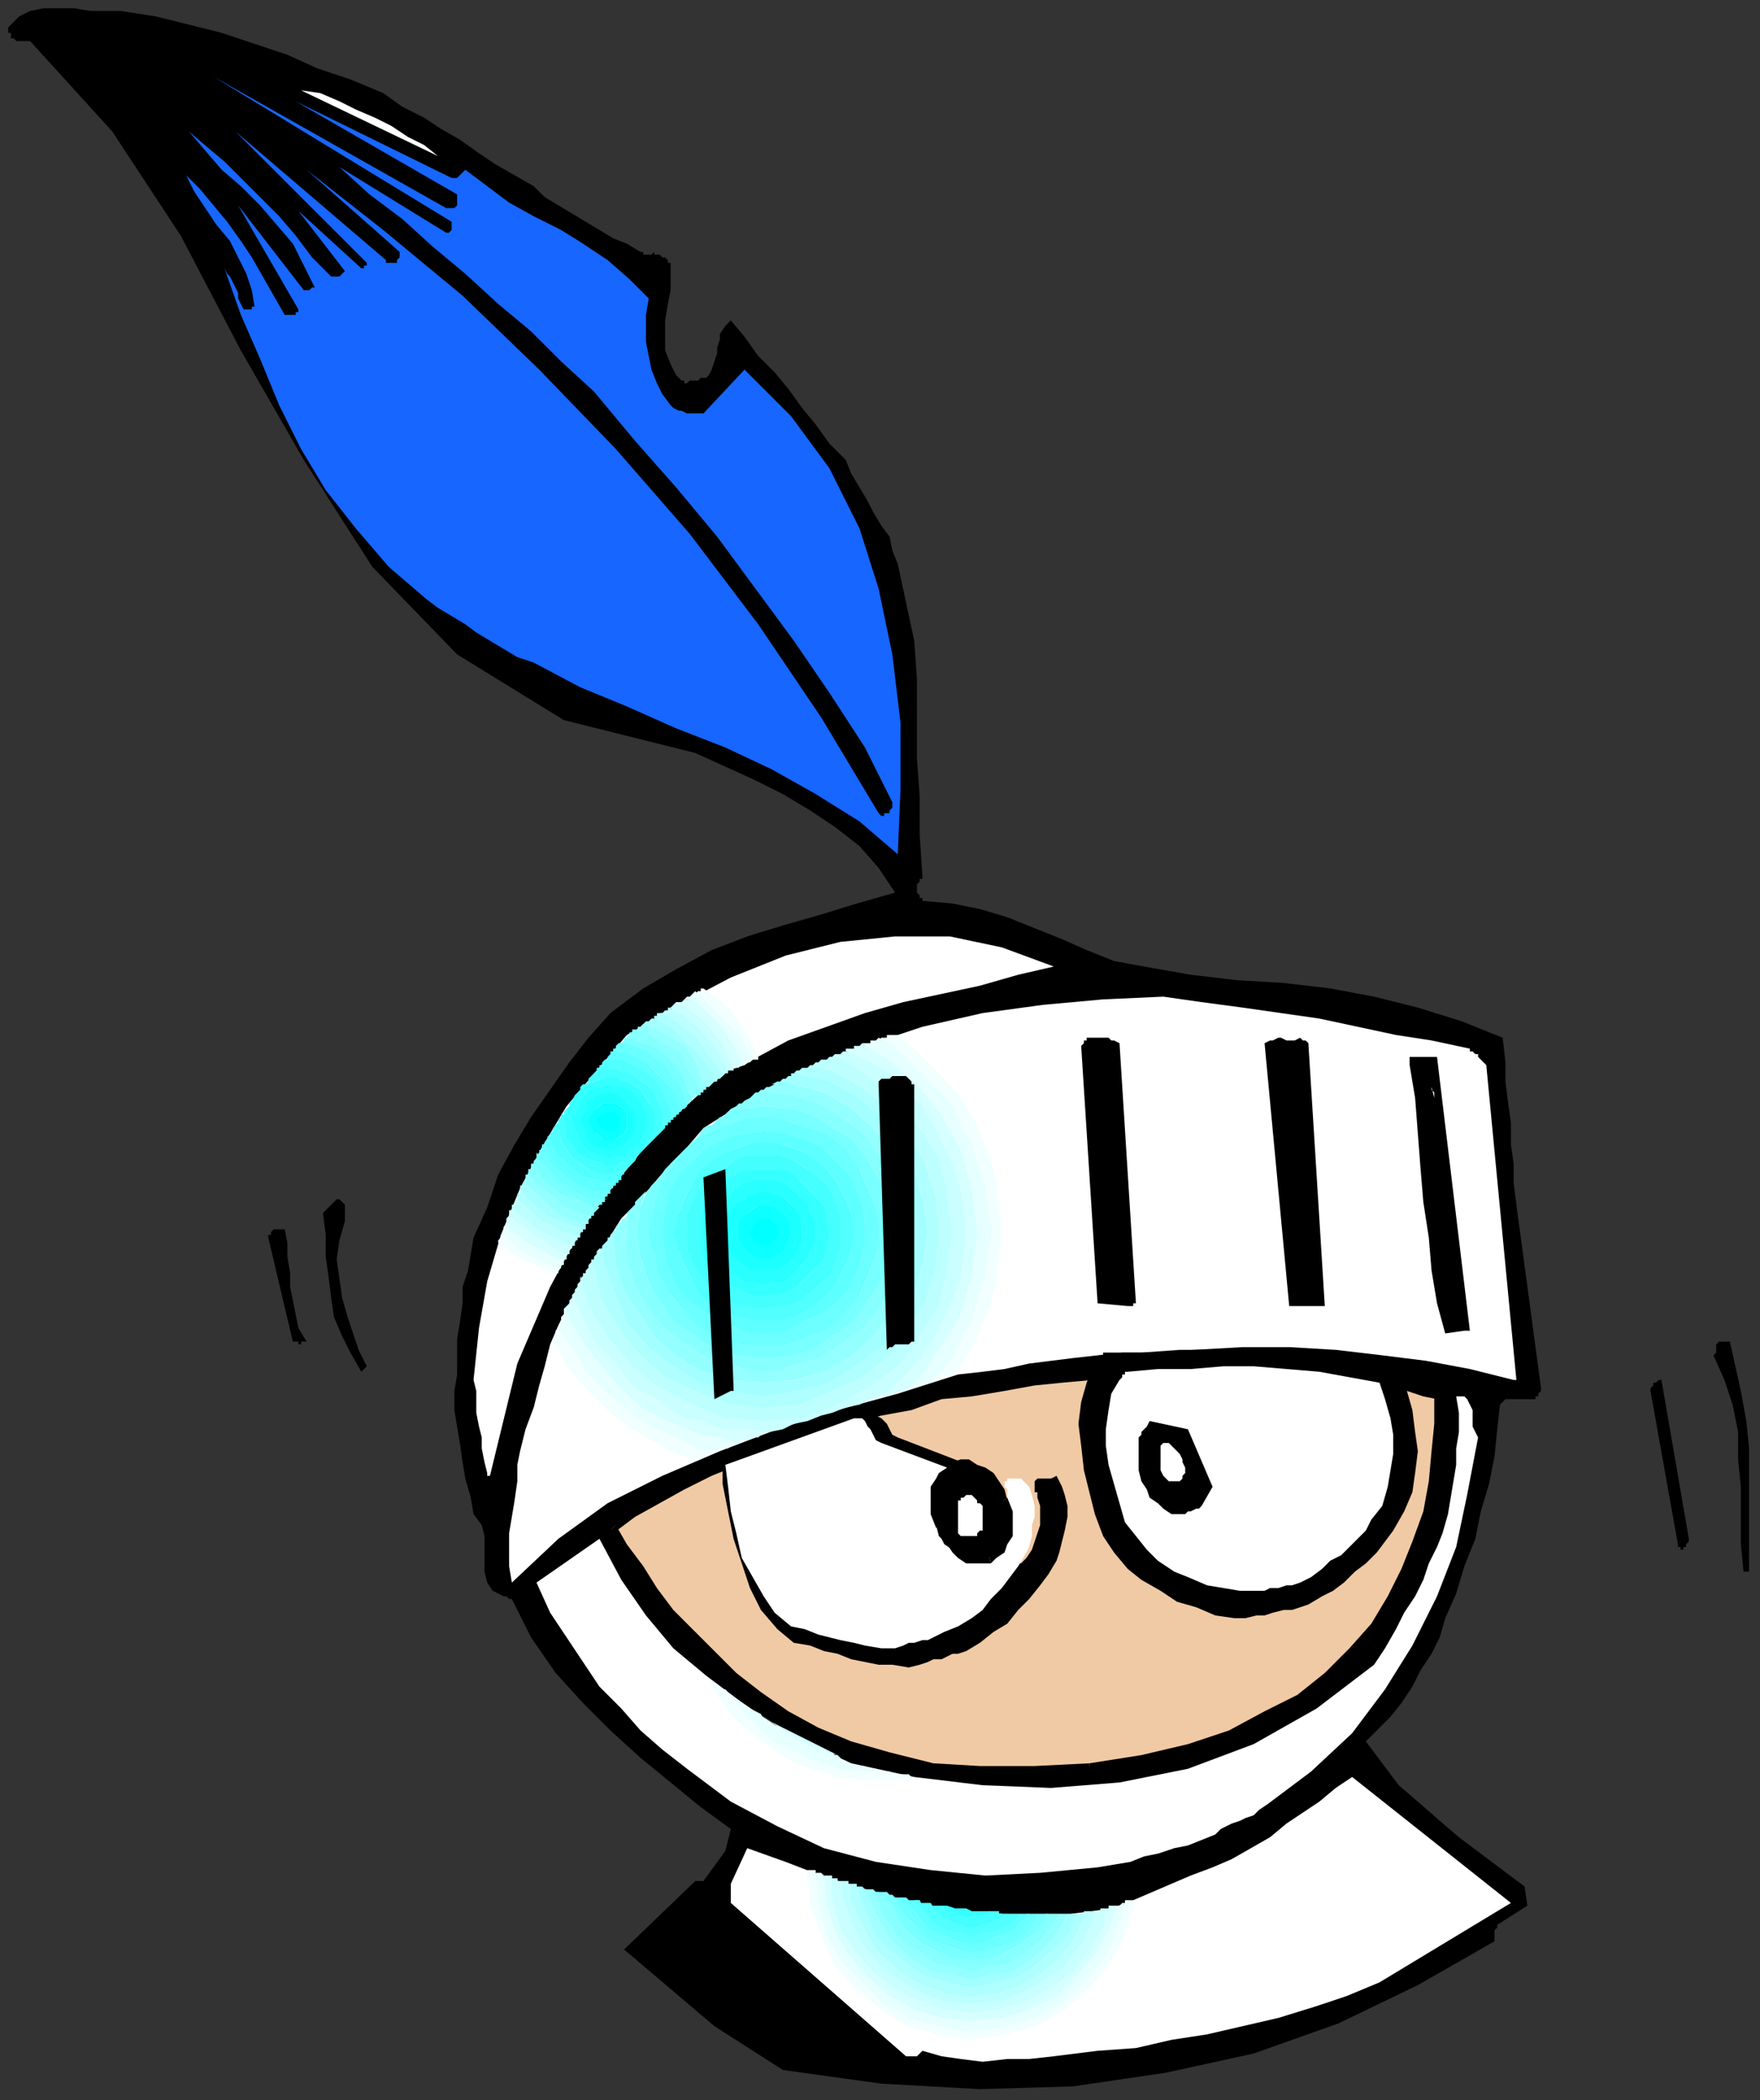
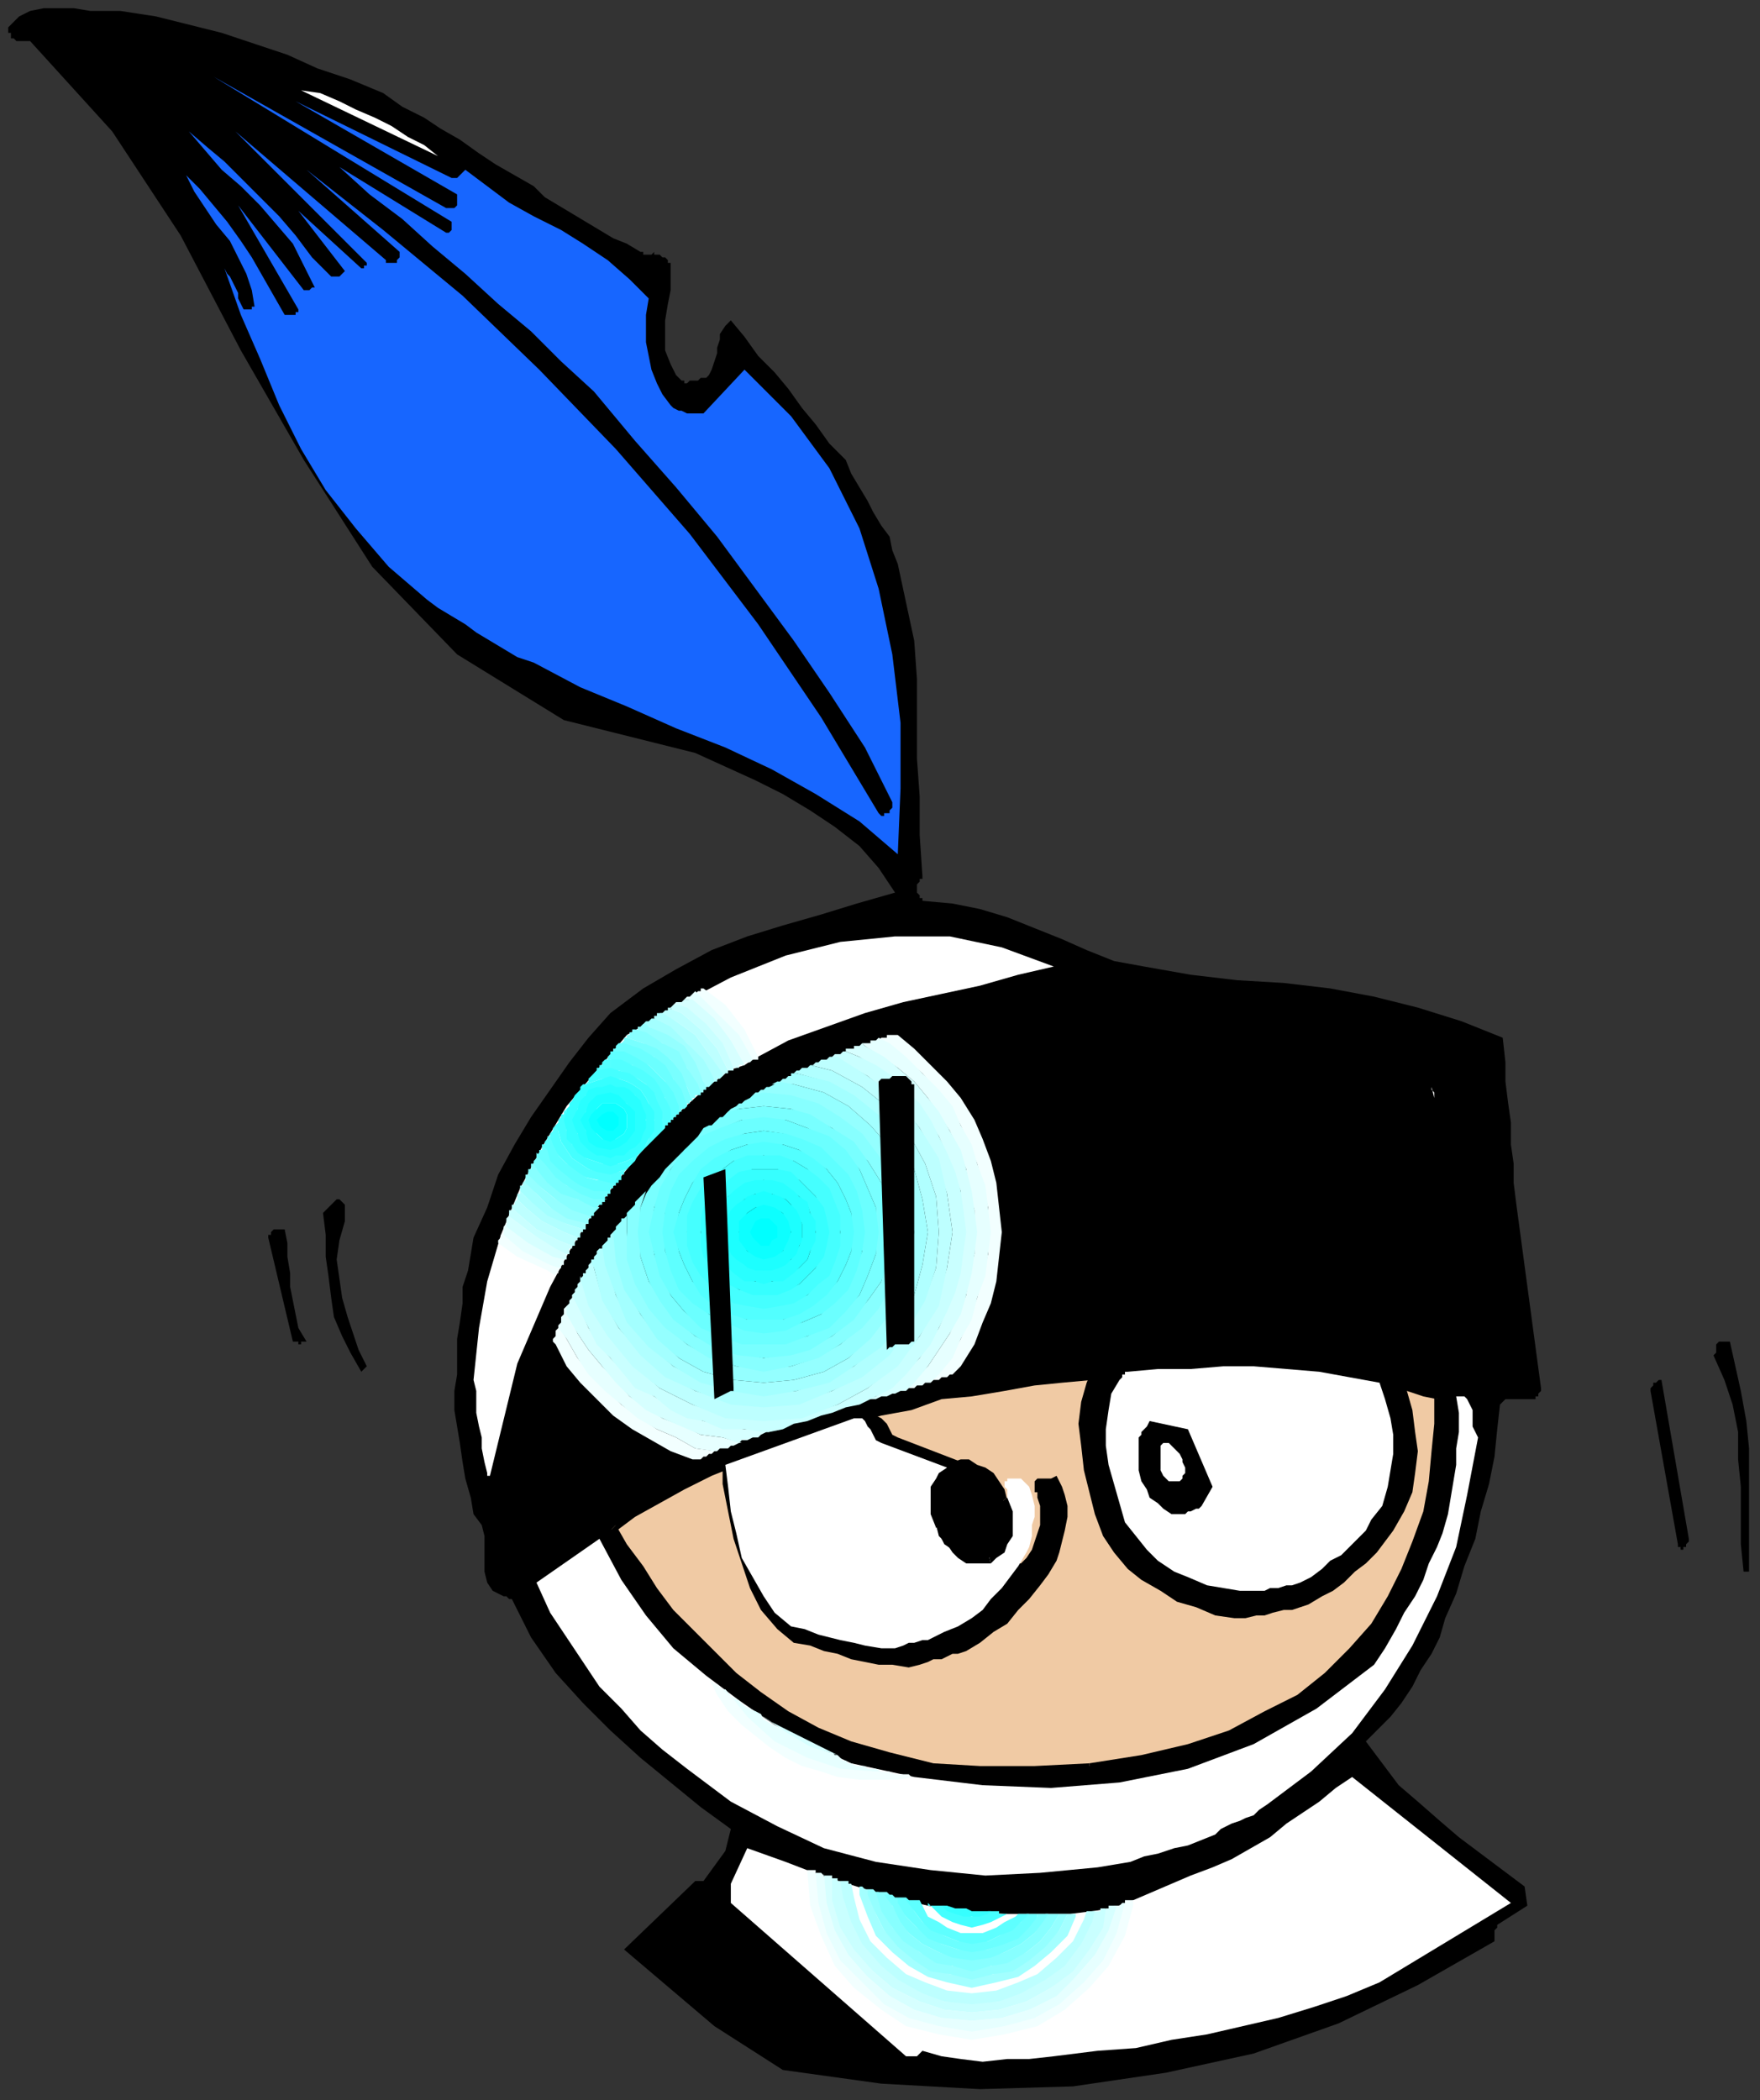
<svg xmlns="http://www.w3.org/2000/svg" xmlns:ns1="http://sodipodi.sourceforge.net/DTD/sodipodi-0.dtd" xmlns:ns2="http://www.inkscape.org/namespaces/inkscape" version="1.0" width="170.127mm" height="202.935mm" id="svg227" ns1:docname="CMEN205.WMF">
  <rect width="100%" height="100%" fill="#333333" stroke="none" />
  <ns1:namedview pagecolor="#ffffff" bordercolor="#666666" borderopacity="1" objecttolerance="10" gridtolerance="10" guidetolerance="10" ns2:pageopacity="0" ns2:pageshadow="2" ns2:window-width="640" ns2:window-height="480" id="namedview229" />
  <defs id="defs3">
    <pattern id="WMFhbasepattern" patternUnits="userSpaceOnUse" width="6" height="6" x="0" y="0" />
  </defs>
  <path style="fill:none;stroke:none;" d="  M 0,0   L 642,0   L 642,766   L 0,766   z " id="path5" />
  <path style="fill:#000000;fill-rule:evenodd;fill-opacity:1;stroke:none;" d="  M 228,712   L 254,687   L 254,687   L 255,687   L 255,687   L 255,687   L 256,687   L 256,687   L 257,687   L 257,687   L 265,676   L 267,668   L 256,660   L 245,651   L 234,642   L 223,632   L 213,622   L 203,611   L 194,598   L 187,584   L 187,584   L 187,584   L 186,584   L 186,584   L 185,583   L 185,583   L 184,583   L 184,583   L 180,581   L 178,578   L 177,574   L 177,570   L 177,565   L 177,561   L 176,557   L 173,553   L 172,547   L 170,540   L 169,534   L 168,527   L 167,521   L 166,515   L 166,508   L 167,502   L 167,495   L 167,489   L 168,483   L 169,476   L 169,470   L 171,464   L 172,458   L 173,452   L 178,441   L 182,429   L 188,418   L 194,408   L 201,398   L 208,388   L 215,379   L 223,370   L 235,361   L 247,354   L 260,347   L 273,342   L 286,338   L 300,334   L 313,330   L 327,326   L 321,317   L 314,309   L 305,302   L 296,296   L 286,290   L 276,285   L 265,280   L 254,275   L 206,263   L 167,239   L 136,207   L 111,168   L 88,128   L 66,86   L 41,48   L 11,15   L 9,15   L 9,15   L 8,15   L 7,15   L 6,15   L 5,14   L 5,14   L 4,14   L 4,13   L 4,13   L 4,12   L 3,12   L 3,11   L 3,11   L 3,10   L 3,10   L 7,6   L 11,4   L 16,3   L 22,3   L 27,3   L 33,4   L 39,4   L 44,4   L 57,6   L 69,9   L 81,12   L 93,16   L 105,20   L 116,25   L 128,29   L 140,34   L 147,39   L 155,43   L 161,47   L 168,51   L 175,56   L 181,60   L 188,64   L 195,68   L 199,72   L 204,75   L 209,78   L 214,81   L 219,84   L 224,87   L 229,89   L 234,92   L 234,92   L 235,92   L 235,93   L 236,93   L 237,93   L 237,93   L 238,93   L 239,92   L 239,93   L 240,93   L 241,93   L 242,94   L 243,94   L 244,95   L 244,96   L 245,96   L 245,101   L 245,106   L 244,111   L 243,117   L 243,122   L 243,128   L 245,133   L 247,137   L 248,138   L 248,138   L 249,139   L 250,139   L 250,139   L 250,140   L 251,140   L 251,140   L 252,139   L 252,139   L 253,139   L 254,139   L 255,139   L 256,138   L 258,138   L 259,137   L 260,135   L 261,132   L 262,129   L 262,127   L 263,124   L 263,122   L 265,119   L 267,117   L 272,123   L 277,130   L 283,136   L 288,142   L 293,149   L 298,155   L 303,162   L 309,168   L 311,173   L 314,178   L 317,183   L 319,187   L 322,192   L 325,196   L 326,201   L 328,206   L 331,220   L 334,234   L 335,248   L 335,262   L 335,277   L 336,291   L 336,305   L 337,320   L 337,320   L 337,321   L 336,321   L 336,321   L 336,322   L 336,322   L 335,323   L 335,323   L 335,324   L 335,325   L 335,326   L 335,326   L 336,327   L 336,328   L 337,328   L 337,329   L 348,330   L 358,332   L 368,335   L 378,339   L 388,343   L 397,347   L 407,351   L 418,353   L 435,356   L 452,358   L 469,359   L 486,361   L 502,364   L 518,368   L 534,373   L 549,379   L 550,388   L 550,395   L 551,403   L 552,410   L 552,418   L 553,425   L 553,432   L 554,440   L 563,507   L 563,507   L 563,508   L 563,508   L 562,509   L 562,509   L 562,510   L 561,510   L 561,511   L 559,511   L 558,511   L 556,511   L 554,511   L 553,511   L 551,511   L 550,511   L 548,513   L 547,522   L 546,532   L 544,542   L 541,552   L 539,562   L 535,572   L 532,582   L 528,591   L 526,598   L 523,604   L 519,610   L 516,616   L 512,622   L 508,627   L 503,632   L 499,636   L 505,644   L 511,652   L 518,658   L 526,665   L 533,671   L 541,677   L 549,683   L 557,689   L 558,696   L 547,703   L 547,703   L 547,704   L 547,704   L 546,705   L 546,706   L 546,706   L 546,707   L 546,709   L 518,725   L 489,739   L 458,750   L 426,757   L 392,762   L 358,763   L 322,761   L 286,756   L 261,740   L 228,712  z " id="path7" />
  <path style="fill:#ffffff;fill-rule:evenodd;fill-opacity:1;stroke:none;" d="  M 504,724   L 492,729   L 480,733   L 467,737   L 454,740   L 441,743   L 428,745   L 415,748   L 401,749   L 393,750   L 385,751   L 376,752   L 368,752   L 359,753   L 351,752   L 344,751   L 337,749   L 336,750   L 336,750   L 335,751   L 334,751   L 333,751   L 333,751   L 332,751   L 331,751   L 267,695   L 267,688   L 273,675   L 287,680   L 300,685   L 313,689   L 326,693   L 339,696   L 353,698   L 367,699   L 382,699   L 391,699   L 399,698   L 406,697   L 414,694   L 421,691   L 428,688   L 435,685   L 443,682   L 450,679   L 457,675   L 464,671   L 470,666   L 476,662   L 482,658   L 488,653   L 494,649   L 552,695   L 504,724  z " id="path9" />
  <path style="fill:#f2ffff;fill-rule:evenodd;fill-opacity:1;stroke:none;" d="  M 298,683   L 298,683   L 297,683   L 297,683   L 296,683   L 296,683   L 295,683   L 295,683   L 295,683   L 295,684   L 296,696   L 300,707   L 305,718   L 312,726   L 322,734   L 331,740   L 343,743   L 355,745   L 367,743   L 379,740   L 389,734   L 398,726   L 405,718   L 411,707   L 414,696   L 414,693   L 414,694   L 413,694   L 413,694   L 412,694   L 412,694   L 412,694   L 411,694   L 411,695   L 411,695   L 408,706   L 403,715   L 395,724   L 387,731   L 377,737   L 367,740   L 355,741   L 343,740   L 333,737   L 323,731   L 315,724   L 307,715   L 303,706   L 300,695   L 298,684   L 298,683  z " id="path11" />
  <path style="fill:#e6ffff;fill-rule:evenodd;fill-opacity:1;stroke:none;" d="  M 301,685   L 301,685   L 300,684   L 300,684   L 299,684   L 299,684   L 298,684   L 298,683   L 298,683   L 298,684   L 299,695   L 302,706   L 307,716   L 315,724   L 323,732   L 332,737   L 343,740   L 355,742   L 367,740   L 378,737   L 387,732   L 396,724   L 403,716   L 408,706   L 411,695   L 411,695   L 411,695   L 410,695   L 410,695   L 409,696   L 409,696   L 408,696   L 408,696   L 407,696   L 404,704   L 400,714   L 393,722   L 385,729   L 376,734   L 366,737   L 355,738   L 344,737   L 334,734   L 325,729   L 317,722   L 311,714   L 306,704   L 303,695   L 301,685  z " id="path13" />
  <path style="fill:#d6ffff;fill-rule:evenodd;fill-opacity:1;stroke:none;" d="  M 304,686   L 304,685   L 303,685   L 303,685   L 302,685   L 302,685   L 301,685   L 301,685   L 301,684   L 302,695   L 305,705   L 310,714   L 317,722   L 325,729   L 334,734   L 344,737   L 355,738   L 366,737   L 376,734   L 386,729   L 393,722   L 400,714   L 405,705   L 408,696   L 407,696   L 407,696   L 406,696   L 406,696   L 405,696   L 405,697   L 405,697   L 404,697   L 402,704   L 397,712   L 391,720   L 384,726   L 375,731   L 365,734   L 355,735   L 345,734   L 336,731   L 326,726   L 319,720   L 313,712   L 308,704   L 305,694   L 304,686  z " id="path15" />
  <path style="fill:#c9ffff;fill-rule:evenodd;fill-opacity:1;stroke:none;" d="  M 307,687   L 307,687   L 307,687   L 306,687   L 306,686   L 305,686   L 305,686   L 304,686   L 304,686   L 304,694   L 307,704   L 312,712   L 319,720   L 326,726   L 336,731   L 345,734   L 355,735   L 365,734   L 375,731   L 384,726   L 392,720   L 398,712   L 403,704   L 404,697   L 404,697   L 403,697   L 403,697   L 402,697   L 402,698   L 401,698   L 401,698   L 400,698   L 398,702   L 394,710   L 389,717   L 381,723   L 373,727   L 365,731   L 355,731   L 345,731   L 337,727   L 329,723   L 322,717   L 316,710   L 312,702   L 309,693   L 307,687  z " id="path17" />
  <path style="fill:#bdffff;fill-rule:evenodd;fill-opacity:1;stroke:none;" d="  M 311,688   L 310,688   L 310,688   L 310,687   L 309,687   L 309,687   L 308,687   L 308,687   L 307,687   L 308,693   L 311,702   L 315,710   L 322,718   L 328,723   L 337,728   L 345,731   L 355,732   L 365,731   L 373,728   L 382,723   L 389,718   L 395,710   L 399,702   L 400,698   L 400,698   L 399,698   L 399,698   L 398,698   L 398,698   L 398,698   L 397,698   L 397,698   L 396,701   L 392,709   L 386,715   L 379,721   L 372,724   L 364,727   L 355,728   L 346,727   L 338,724   L 331,721   L 324,715   L 318,709   L 314,701   L 312,693   L 311,688  z " id="path19" />
-   <path style="fill:#b0ffff;fill-rule:evenodd;fill-opacity:1;stroke:none;" d="  M 314,689   L 314,689   L 313,689   L 313,688   L 312,688   L 312,688   L 311,688   L 311,688   L 311,688   L 311,693   L 314,701   L 318,709   L 323,715   L 330,721   L 337,725   L 346,728   L 355,729   L 364,728   L 373,725   L 380,721   L 387,715   L 392,709   L 396,701   L 397,698   L 397,698   L 396,698   L 396,699   L 395,699   L 395,699   L 394,699   L 393,699   L 393,699   L 393,700   L 389,707   L 384,713   L 378,718   L 371,721   L 364,724   L 355,725   L 346,724   L 339,721   L 332,718   L 326,713   L 321,707   L 317,700   L 315,692   L 314,689  z " id="path21" />
  <path style="fill:#a3ffff;fill-rule:evenodd;fill-opacity:1;stroke:none;" d="  M 317,690   L 317,690   L 316,690   L 316,690   L 315,689   L 315,689   L 314,689   L 314,689   L 314,689   L 314,692   L 317,700   L 320,707   L 326,713   L 332,718   L 339,722   L 346,724   L 355,726   L 364,724   L 372,722   L 378,718   L 384,713   L 390,707   L 393,700   L 393,699   L 393,699   L 393,699   L 392,699   L 392,699   L 391,699   L 391,699   L 391,699   L 390,699   L 390,699   L 387,705   L 382,710   L 376,715   L 370,719   L 363,721   L 355,722   L 347,721   L 340,719   L 334,715   L 328,710   L 323,705   L 320,699   L 318,692   L 317,690  z " id="path23" />
  <path style="fill:#94ffff;fill-rule:evenodd;fill-opacity:1;stroke:none;" d="  M 320,691   L 320,691   L 320,691   L 319,690   L 319,690   L 318,690   L 318,690   L 317,690   L 317,690   L 317,692   L 320,699   L 323,705   L 328,711   L 334,716   L 340,720   L 347,721   L 355,723   L 363,721   L 370,720   L 376,716   L 382,711   L 387,705   L 390,699   L 390,699   L 390,699   L 389,699   L 389,699   L 389,699   L 388,699   L 388,699   L 387,699   L 387,699   L 384,704   L 380,709   L 375,713   L 368,716   L 362,718   L 355,719   L 348,718   L 342,716   L 336,713   L 331,709   L 326,704   L 323,698   L 321,691   L 320,691  z " id="path25" />
  <path style="fill:#87ffff;fill-rule:evenodd;fill-opacity:1;stroke:none;" d="  M 325,692   L 324,691   L 323,691   L 323,691   L 322,691   L 322,691   L 321,691   L 321,691   L 320,691   L 320,691   L 322,698   L 326,704   L 330,709   L 336,713   L 342,717   L 348,718   L 355,720   L 362,718   L 368,717   L 375,713   L 380,709   L 384,704   L 387,699   L 387,699   L 386,699   L 386,699   L 385,699   L 384,699   L 384,699   L 383,699   L 382,699   L 381,701   L 378,706   L 373,710   L 367,713   L 361,715   L 355,715   L 349,715   L 343,713   L 337,710   L 332,706   L 329,701   L 326,696   L 325,692  z " id="path27" />
  <path style="fill:#78ffff;fill-rule:evenodd;fill-opacity:1;stroke:none;" d="  M 328,693   L 327,693   L 327,693   L 326,692   L 325,692   L 325,692   L 324,692   L 324,692   L 323,692   L 326,696   L 329,702   L 332,706   L 337,710   L 343,713   L 348,715   L 355,716   L 362,715   L 367,713   L 373,710   L 378,706   L 381,702   L 383,699   L 383,699   L 383,699   L 383,699   L 383,699   L 382,699   L 382,699   L 382,699   L 381,699   L 381,699   L 380,699   L 380,699   L 380,699   L 379,699   L 379,700   L 375,704   L 371,707   L 366,710   L 361,712   L 355,712   L 350,712   L 344,710   L 339,707   L 335,704   L 331,700   L 329,695   L 328,693  z " id="path29" />
  <path style="fill:#6bffff;fill-rule:evenodd;fill-opacity:1;stroke:none;" d="  M 331,693   L 331,693   L 330,693   L 330,693   L 329,693   L 329,693   L 329,693   L 328,693   L 328,693   L 328,695   L 331,700   L 335,704   L 339,708   L 344,710   L 350,712   L 355,713   L 361,712   L 367,710   L 372,708   L 376,704   L 379,700   L 379,699   L 379,699   L 378,699   L 378,699   L 377,699   L 377,699   L 376,699   L 376,699   L 375,699   L 373,702   L 369,705   L 365,707   L 361,709   L 355,709   L 350,709   L 345,707   L 341,705   L 337,702   L 334,698   L 332,694   L 331,693  z " id="path31" />
  <path style="fill:#5effff;fill-rule:evenodd;fill-opacity:1;stroke:none;" d="  M 336,694   L 335,694   L 334,694   L 334,694   L 333,694   L 333,694   L 332,694   L 332,694   L 331,693   L 331,694   L 334,698   L 337,702   L 340,705   L 345,707   L 350,709   L 355,710   L 361,709   L 365,707   L 370,705   L 373,702   L 376,699   L 376,699   L 375,699   L 375,699   L 374,699   L 373,699   L 373,699   L 372,699   L 372,699   L 371,700   L 367,702   L 364,704   L 359,706   L 355,706   L 351,706   L 346,704   L 343,702   L 339,700   L 337,696   L 336,694  z " id="path33" />
-   <path style="fill:#52ffff;fill-rule:evenodd;fill-opacity:1;stroke:none;" d="  M 340,695   L 339,695   L 338,695   L 338,695   L 337,695   L 336,695   L 336,694   L 335,694   L 334,694   L 336,696   L 339,700   L 342,703   L 346,705   L 351,706   L 355,707   L 359,706   L 364,705   L 368,703   L 372,700   L 372,699   L 371,699   L 371,699   L 370,699   L 369,699   L 369,699   L 368,699   L 368,699   L 367,699   L 365,700   L 362,701   L 359,703   L 355,703   L 351,703   L 348,701   L 345,700   L 342,698   L 340,695  z " id="path35" />
  <path style="fill:#45ffff;fill-rule:evenodd;fill-opacity:1;stroke:none;" d="  M 345,696   L 345,696   L 344,696   L 343,696   L 342,696   L 341,696   L 340,696   L 339,696   L 339,695   L 342,698   L 344,700   L 348,702   L 351,703   L 355,704   L 359,703   L 362,702   L 366,700   L 368,699   L 367,699   L 366,699   L 365,699   L 365,698   L 364,698   L 363,698   L 362,698   L 362,698   L 361,698   L 358,699   L 355,700   L 352,699   L 349,698   L 346,697   L 345,696  z " id="path37" />
  <path style="fill:#36ffff;fill-rule:evenodd;fill-opacity:1;stroke:none;" d="  M 362,698   L 360,698   L 358,698   L 355,698   L 353,697   L 351,697   L 349,697   L 346,696   L 344,696   L 346,698   L 349,699   L 352,700   L 355,700   L 358,700   L 361,699   L 362,698  z " id="path39" />
  <path style="fill:#ffffff;fill-rule:evenodd;fill-opacity:1;stroke:none;" d="  M 444,670   L 439,672   L 434,674   L 429,675   L 423,677   L 418,678   L 413,680   L 407,681   L 401,682   L 380,684   L 360,685   L 340,683   L 320,680   L 301,675   L 284,667   L 267,658   L 251,646   L 242,639   L 234,632   L 227,624   L 219,616   L 213,607   L 207,598   L 201,589   L 196,578   L 219,562   L 227,577   L 236,590   L 246,602   L 258,612   L 270,621   L 283,630   L 296,637   L 311,644   L 334,649   L 359,652   L 384,653   L 409,651   L 434,646   L 458,637   L 481,624   L 502,608   L 506,602   L 510,595   L 513,589   L 517,583   L 520,577   L 522,571   L 525,565   L 527,560   L 529,553   L 530,547   L 531,541   L 532,535   L 532,529   L 533,523   L 533,516   L 532,510   L 535,510   L 536,511   L 537,513   L 538,515   L 538,518   L 538,521   L 539,523   L 540,525   L 536,546   L 532,565   L 525,583   L 516,601   L 506,617   L 494,633   L 479,647   L 463,659   L 460,661   L 458,663   L 455,664   L 453,665   L 450,666   L 448,667   L 446,668   L 444,670  z " id="path41" />
  <path style="fill:#f2ffff;fill-rule:evenodd;fill-opacity:1;stroke:none;" d="  M 265,617   L 264,617   L 263,616   L 262,615   L 261,615   L 260,614   L 259,613   L 258,612   L 257,611   L 259,613   L 262,619   L 266,625   L 271,630   L 276,634   L 281,638   L 287,642   L 293,645   L 300,647   L 306,649   L 314,650   L 320,650   L 328,650   L 334,649   L 335,649   L 333,649   L 332,648   L 330,648   L 328,648   L 327,648   L 325,647   L 323,647   L 322,647   L 320,647   L 307,645   L 295,641   L 283,635   L 273,627   L 265,617  z " id="path43" />
  <path style="fill:#e6ffff;fill-rule:evenodd;fill-opacity:1;stroke:none;" d="  M 279,628   L 278,626   L 276,625   L 274,624   L 272,623   L 270,621   L 268,620   L 266,619   L 264,617   L 265,617   L 273,627   L 283,636   L 295,642   L 307,646   L 320,647   L 323,647   L 322,647   L 320,646   L 319,646   L 317,646   L 316,645   L 314,645   L 313,645   L 311,644   L 310,644   L 309,643   L 308,643   L 307,642   L 306,641   L 305,641   L 304,640   L 303,640   L 296,638   L 286,632   L 279,628  z " id="path45" />
  <path style="fill:#d6ffff;fill-rule:evenodd;fill-opacity:1;stroke:none;" d="  M 306,641   L 302,639   L 298,637   L 294,635   L 290,633   L 286,631   L 282,629   L 279,627   L 275,625   L 276,625   L 286,632   L 296,638   L 306,641  z " id="path47" />
-   <path style="fill:#ffffff;fill-rule:evenodd;fill-opacity:1;stroke:none;" d="  M 553,504   L 537,500   L 521,497   L 505,495   L 488,493   L 471,492   L 454,492   L 436,493   L 419,494   L 410,494   L 401,495   L 392,496   L 384,497   L 376,498   L 367,500   L 359,501   L 350,502   L 328,509   L 306,515   L 284,522   L 263,530   L 242,539   L 222,549   L 204,562   L 187,578   L 186,572   L 186,566   L 186,560   L 187,554   L 188,548   L 189,541   L 189,535   L 190,530   L 192,522   L 195,514   L 197,506   L 199,499   L 201,491   L 204,484   L 208,476   L 212,468   L 217,460   L 222,453   L 227,445   L 233,439   L 239,432   L 245,425   L 251,419   L 257,412   L 276,400   L 295,390   L 316,382   L 337,375   L 359,370   L 381,367   L 403,365   L 425,364   L 439,366   L 454,368   L 468,370   L 482,372   L 496,375   L 510,378   L 523,380   L 537,383   L 537,384   L 538,384   L 539,385   L 540,385   L 540,386   L 541,387   L 542,388   L 543,389   L 554,504   L 554,504   L 554,504   L 554,504   L 553,504   L 553,504   L 553,504   L 553,504   L 553,504  z " id="path49" />
  <path style="fill:#f2ffff;fill-rule:evenodd;fill-opacity:1;stroke:none;" d="  M 340,505   L 341,504   L 342,504   L 343,504   L 344,503   L 345,503   L 346,503   L 347,502   L 348,502   L 351,499   L 356,491   L 359,483   L 362,476   L 364,468   L 365,459   L 366,450   L 361,450   L 361,441   L 359,433   L 357,425   L 354,418   L 351,411   L 347,404   L 342,398   L 337,392   L 331,387   L 325,382   L 320,380   L 321,380   L 322,379   L 323,379   L 324,379   L 324,378   L 325,378   L 326,378   L 326,378   L 328,378   L 334,383   L 340,389   L 346,395   L 351,401   L 356,409   L 359,416   L 362,424   L 364,432   L 365,441   L 366,450   L 361,450   L 361,458   L 359,466   L 357,474   L 354,482   L 351,489   L 347,496   L 342,502   L 340,505  z " id="path51" />
  <path style="fill:#f2ffff;fill-rule:evenodd;fill-opacity:1;stroke:none;" d="  M 254,533   L 255,533   L 256,533   L 257,532   L 258,532   L 259,531   L 260,531   L 261,530   L 262,530   L 254,529   L 247,525   L 240,522   L 234,518   L 227,513   L 222,508   L 216,502   L 211,496   L 207,489   L 204,484   L 204,485   L 204,485   L 203,486   L 203,487   L 203,488   L 203,488   L 202,489   L 202,490   L 203,491   L 207,499   L 212,505   L 218,511   L 224,517   L 231,522   L 238,526   L 245,530   L 253,533   L 254,533  z " id="path53" />
  <path style="fill:#e6ffff;fill-rule:evenodd;fill-opacity:1;stroke:none;" d="  M 330,508   L 331,507   L 333,507   L 334,507   L 335,506   L 337,506   L 338,505   L 339,505   L 340,505   L 343,502   L 348,496   L 351,489   L 355,482   L 357,474   L 360,466   L 361,458   L 362,450   L 356,450   L 356,442   L 354,435   L 353,427   L 350,420   L 347,413   L 343,407   L 339,401   L 334,395   L 328,390   L 322,386   L 316,382   L 315,381   L 315,381   L 316,381   L 317,381   L 318,381   L 318,380   L 319,380   L 320,380   L 321,379   L 325,381   L 331,386   L 337,392   L 343,398   L 348,404   L 351,411   L 355,418   L 357,425   L 360,433   L 361,441   L 362,450   L 356,450   L 356,458   L 354,465   L 353,473   L 350,480   L 347,487   L 343,493   L 339,499   L 334,504   L 330,508  z " id="path55" />
  <path style="fill:#e6ffff;fill-rule:evenodd;fill-opacity:1;stroke:none;" d="  M 261,530   L 262,530   L 263,529   L 265,529   L 266,529   L 267,528   L 268,528   L 270,527   L 271,527   L 264,525   L 256,524   L 250,521   L 242,518   L 236,514   L 230,510   L 225,504   L 220,499   L 215,493   L 211,487   L 208,480   L 207,477   L 206,478   L 206,479   L 206,480   L 205,481   L 205,482   L 205,483   L 204,484   L 204,485   L 207,489   L 211,496   L 215,502   L 221,508   L 227,513   L 233,518   L 240,522   L 247,525   L 254,529   L 261,530  z " id="path57" />
  <path style="fill:#d6ffff;fill-rule:evenodd;fill-opacity:1;stroke:none;" d="  M 317,511   L 318,511   L 320,511   L 322,510   L 324,510   L 326,509   L 327,509   L 329,508   L 331,508   L 334,505   L 339,499   L 343,493   L 347,487   L 351,480   L 353,473   L 355,465   L 356,458   L 357,450   L 352,450   L 351,442   L 351,435   L 348,428   L 346,422   L 343,415   L 339,409   L 336,404   L 331,398   L 325,394   L 320,390   L 314,386   L 309,384   L 309,383   L 310,383   L 311,383   L 312,383   L 312,382   L 313,382   L 314,382   L 315,381   L 316,382   L 323,386   L 328,390   L 334,395   L 339,401   L 343,406   L 347,413   L 351,420   L 353,427   L 355,435   L 356,442   L 357,450   L 352,450   L 351,457   L 351,464   L 348,471   L 346,478   L 343,485   L 339,491   L 336,496   L 331,501   L 325,506   L 320,510   L 317,511  z " id="path59" />
  <path style="fill:#d6ffff;fill-rule:evenodd;fill-opacity:1;stroke:none;" d="  M 270,527   L 271,526   L 273,526   L 275,525   L 277,525   L 278,524   L 280,523   L 281,523   L 282,522   L 279,522   L 272,522   L 265,521   L 257,519   L 251,517   L 245,514   L 239,510   L 233,506   L 228,501   L 223,496   L 219,491   L 215,485   L 212,478   L 210,472   L 209,473   L 209,473   L 209,474   L 208,475   L 208,476   L 207,477   L 207,478   L 207,479   L 207,480   L 211,487   L 215,493   L 220,499   L 225,505   L 230,510   L 236,515   L 242,518   L 249,521   L 256,524   L 264,525   L 270,527  z " id="path61" />
  <path style="fill:#c9ffff;fill-rule:evenodd;fill-opacity:1;stroke:none;" d="  M 281,523   L 286,522   L 290,520   L 295,519   L 300,517   L 304,516   L 309,514   L 314,513   L 318,511   L 320,510   L 326,507   L 331,502   L 336,496   L 340,491   L 343,485   L 346,479   L 349,472   L 351,465   L 352,457   L 353,450   L 348,450   L 346,436   L 342,423   L 336,412   L 328,402   L 317,393   L 306,387   L 303,386   L 303,386   L 304,386   L 305,385   L 306,385   L 307,385   L 308,384   L 309,384   L 309,384   L 314,386   L 320,389   L 326,393   L 331,398   L 336,403   L 340,409   L 343,415   L 346,421   L 349,428   L 351,435   L 352,442   L 353,450   L 348,450   L 346,463   L 342,477   L 336,488   L 328,498   L 317,507   L 306,513   L 293,517   L 279,518   L 265,517   L 253,513   L 241,507   L 231,498   L 223,488   L 216,477   L 212,466   L 212,467   L 212,467   L 212,467   L 212,467   L 212,467   L 212,468   L 212,468   L 211,469   L 211,469   L 211,470   L 210,471   L 210,471   L 210,472   L 209,473   L 212,479   L 215,485   L 218,491   L 223,496   L 228,502   L 232,507   L 239,510   L 245,515   L 251,518   L 257,519   L 264,522   L 272,522   L 279,523   L 281,523  z " id="path63" />
  <path style="fill:#bdffff;fill-rule:evenodd;fill-opacity:1;stroke:none;" d="  M 217,460   L 216,461   L 215,462   L 215,463   L 214,464   L 214,465   L 213,465   L 213,466   L 212,467   L 215,477   L 222,488   L 231,499   L 241,507   L 253,513   L 265,518   L 279,519   L 293,518   L 306,513   L 317,507   L 328,499   L 336,488   L 343,477   L 346,463   L 348,450   L 343,450   L 342,437   L 338,425   L 332,414   L 325,405   L 315,397   L 304,391   L 296,389   L 297,389   L 298,388   L 299,388   L 300,387   L 301,387   L 302,387   L 303,386   L 304,386   L 306,386   L 317,393   L 328,401   L 336,412   L 343,423   L 346,436   L 348,450   L 343,450   L 342,463   L 338,474   L 332,485   L 325,494   L 315,502   L 304,508   L 292,512   L 279,513   L 267,512   L 254,508   L 243,502   L 234,494   L 226,485   L 220,474   L 217,463   L 217,460  z " id="path65" />
  <path style="fill:#b0ffff;fill-rule:evenodd;fill-opacity:1;stroke:none;" d="  M 220,455   L 220,456   L 219,456   L 218,457   L 218,458   L 217,459   L 217,460   L 216,460   L 216,461   L 217,463   L 220,475   L 226,485   L 234,495   L 243,503   L 254,508   L 267,513   L 279,514   L 292,513   L 304,508   L 315,503   L 325,495   L 332,485   L 338,475   L 342,463   L 343,450   L 339,450   L 337,438   L 334,427   L 328,417   L 321,408   L 312,401   L 302,395   L 291,392   L 290,392   L 290,392   L 291,391   L 292,391   L 293,390   L 294,390   L 295,390   L 296,389   L 296,389   L 304,391   L 315,397   L 325,405   L 332,414   L 338,425   L 342,437   L 343,450   L 339,450   L 337,462   L 334,473   L 328,483   L 321,491   L 312,499   L 302,504   L 291,508   L 279,509   L 267,508   L 256,504   L 246,499   L 237,491   L 230,483   L 225,473   L 222,462   L 220,455  z " id="path67" />
  <path style="fill:#a3ffff;fill-rule:evenodd;fill-opacity:1;stroke:none;" d="  M 225,449   L 224,450   L 223,451   L 223,452   L 222,452   L 222,453   L 221,454   L 220,455   L 220,455   L 221,462   L 225,473   L 229,483   L 237,492   L 246,499   L 256,505   L 267,508   L 279,510   L 291,508   L 303,505   L 312,499   L 322,492   L 329,483   L 334,473   L 337,462   L 339,450   L 334,450   L 332,439   L 329,428   L 325,419   L 318,411   L 310,404   L 301,399   L 290,396   L 282,396   L 284,395   L 285,395   L 286,394   L 287,394   L 288,393   L 289,393   L 289,392   L 290,392   L 291,392   L 303,395   L 312,400   L 322,408   L 329,417   L 334,427   L 337,438   L 339,450   L 334,450   L 332,461   L 329,471   L 325,480   L 318,488   L 310,496   L 301,501   L 290,504   L 279,505   L 268,504   L 257,501   L 248,496   L 240,488   L 234,480   L 229,471   L 226,461   L 225,450   L 225,449  z " id="path69" />
  <path style="fill:#94ffff;fill-rule:evenodd;fill-opacity:1;stroke:none;" d="  M 229,443   L 229,444   L 228,445   L 227,445   L 227,446   L 226,447   L 225,448   L 225,449   L 224,450   L 225,461   L 228,471   L 234,480   L 240,489   L 248,496   L 257,501   L 268,504   L 279,505   L 290,504   L 301,501   L 310,496   L 318,489   L 325,480   L 330,471   L 333,461   L 334,450   L 329,450   L 328,440   L 325,431   L 320,422   L 314,415   L 307,409   L 298,404   L 289,401   L 279,400   L 275,400   L 276,399   L 277,399   L 278,398   L 279,398   L 280,397   L 281,397   L 283,396   L 284,395   L 290,396   L 301,399   L 310,404   L 318,411   L 325,419   L 330,428   L 333,439   L 334,450   L 329,450   L 328,460   L 325,469   L 320,477   L 314,485   L 307,491   L 298,496   L 289,499   L 279,500   L 269,499   L 260,496   L 251,491   L 244,485   L 238,477   L 233,469   L 230,460   L 229,450   L 229,443  z " id="path71" />
  <path style="fill:#87ffff;fill-rule:evenodd;fill-opacity:1;stroke:none;" d="  M 236,435   L 235,436   L 234,437   L 233,438   L 232,439   L 232,440   L 231,441   L 230,442   L 229,443   L 229,450   L 229,460   L 232,469   L 237,478   L 243,485   L 251,491   L 259,496   L 269,499   L 279,501   L 289,499   L 299,496   L 307,491   L 315,485   L 321,478   L 326,469   L 329,460   L 329,450   L 325,450   L 324,441   L 322,432   L 317,424   L 311,418   L 304,412   L 296,408   L 289,405   L 279,404   L 270,405   L 265,407   L 266,406   L 267,405   L 269,404   L 270,403   L 271,403   L 272,402   L 274,401   L 275,400   L 279,399   L 289,400   L 299,403   L 307,408   L 315,414   L 321,422   L 326,430   L 329,440   L 329,450   L 325,450   L 324,459   L 322,468   L 317,475   L 311,482   L 304,488   L 296,492   L 289,494   L 279,496   L 270,494   L 262,492   L 254,488   L 247,482   L 242,475   L 237,468   L 234,459   L 234,450   L 234,441   L 236,435  z " id="path73" />
  <path style="fill:#78ffff;fill-rule:evenodd;fill-opacity:1;stroke:none;" d="  M 236,436   L 238,433   L 241,430   L 243,427   L 246,424   L 249,421   L 252,418   L 255,415   L 257,412   L 259,411   L 260,411   L 261,410   L 262,409   L 263,408   L 264,408   L 265,407   L 266,406   L 270,405   L 279,404   L 289,405   L 296,407   L 304,412   L 312,417   L 317,424   L 322,432   L 325,441   L 325,450   L 320,450   L 320,458   L 317,466   L 314,473   L 308,479   L 302,484   L 295,488   L 287,490   L 279,491   L 271,490   L 264,488   L 256,484   L 250,479   L 245,473   L 242,466   L 239,458   L 238,450   L 239,441   L 242,434   L 245,427   L 250,421   L 256,416   L 264,412   L 271,409   L 279,409   L 287,409   L 295,412   L 302,416   L 308,421   L 314,427   L 317,434   L 320,441   L 320,450   L 325,450   L 325,459   L 322,468   L 317,475   L 312,482   L 304,488   L 296,493   L 289,495   L 279,496   L 270,495   L 262,493   L 254,488   L 246,482   L 241,475   L 237,468   L 234,459   L 233,450   L 234,441   L 236,436  z " id="path75" />
  <path style="fill:#6bffff;fill-rule:evenodd;fill-opacity:1;stroke:none;" d="  M 321,450   L 320,441   L 317,434   L 314,427   L 309,420   L 303,415   L 295,412   L 287,409   L 279,408   L 271,409   L 263,412   L 256,415   L 250,420   L 245,427   L 241,434   L 239,441   L 237,450   L 239,458   L 241,466   L 245,473   L 250,479   L 256,485   L 263,488   L 271,491   L 279,491   L 287,491   L 295,488   L 303,485   L 309,479   L 314,473   L 317,466   L 320,458   L 321,450   L 315,450   L 315,443   L 312,436   L 309,430   L 304,424   L 300,420   L 293,417   L 286,414   L 279,413   L 272,414   L 265,417   L 259,420   L 254,424   L 249,430   L 246,436   L 243,443   L 243,450   L 243,457   L 246,464   L 249,470   L 254,475   L 259,480   L 265,483   L 272,485   L 279,486   L 286,485   L 293,483   L 300,480   L 304,475   L 309,470   L 312,464   L 315,457   L 315,450   L 321,450  z " id="path77" />
  <path style="fill:#5effff;fill-rule:evenodd;fill-opacity:1;stroke:none;" d="  M 316,450   L 315,442   L 313,435   L 310,429   L 305,424   L 300,419   L 293,416   L 287,414   L 279,413   L 272,414   L 265,416   L 259,419   L 253,424   L 248,429   L 245,435   L 243,442   L 242,450   L 243,457   L 245,464   L 248,471   L 253,476   L 259,480   L 265,483   L 272,486   L 279,487   L 287,486   L 293,483   L 300,480   L 305,476   L 310,471   L 313,464   L 315,457   L 316,450   L 311,450   L 311,443   L 309,438   L 306,432   L 302,427   L 297,424   L 292,420   L 286,418   L 279,418   L 273,418   L 267,420   L 261,424   L 257,427   L 253,432   L 250,438   L 248,443   L 247,450   L 248,457   L 250,462   L 253,468   L 257,472   L 261,476   L 267,479   L 273,482   L 279,482   L 286,482   L 292,479   L 297,476   L 302,472   L 306,468   L 309,462   L 311,457   L 311,450   L 316,450  z " id="path79" />
  <path style="fill:#52ffff;fill-rule:evenodd;fill-opacity:1;stroke:none;" d="  M 312,450   L 311,443   L 309,438   L 306,432   L 302,427   L 297,423   L 292,420   L 286,418   L 279,417   L 273,418   L 267,420   L 261,423   L 256,427   L 253,432   L 250,438   L 248,443   L 246,450   L 248,457   L 250,462   L 253,468   L 256,473   L 261,477   L 267,480   L 273,482   L 279,482   L 286,482   L 292,480   L 297,477   L 302,473   L 306,468   L 309,462   L 311,457   L 312,450   L 307,450   L 306,445   L 304,439   L 302,435   L 298,431   L 295,427   L 290,424   L 284,423   L 279,422   L 274,423   L 268,424   L 264,427   L 260,431   L 256,435   L 254,439   L 252,445   L 251,450   L 252,455   L 254,460   L 256,465   L 260,469   L 264,473   L 268,475   L 274,477   L 279,477   L 284,477   L 290,475   L 295,473   L 298,469   L 302,465   L 304,460   L 306,455   L 307,450   L 312,450  z " id="path81" />
  <path style="fill:#45ffff;fill-rule:evenodd;fill-opacity:1;stroke:none;" d="  M 307,450   L 307,444   L 305,439   L 303,434   L 299,430   L 295,427   L 290,424   L 285,422   L 279,422   L 273,422   L 268,424   L 264,427   L 259,430   L 256,434   L 253,439   L 251,444   L 251,450   L 251,455   L 253,461   L 256,466   L 259,469   L 264,473   L 268,476   L 273,477   L 279,478   L 285,477   L 290,476   L 295,473   L 299,469   L 303,466   L 305,461   L 307,455   L 307,450   L 302,450   L 301,446   L 300,441   L 298,437   L 295,434   L 292,431   L 288,429   L 284,427   L 279,427   L 275,427   L 270,429   L 267,431   L 264,434   L 261,437   L 258,441   L 257,446   L 256,450   L 257,454   L 258,459   L 261,463   L 264,466   L 267,469   L 270,471   L 275,472   L 279,473   L 284,472   L 288,471   L 292,469   L 295,466   L 298,463   L 300,459   L 301,454   L 302,450   L 307,450  z " id="path83" />
  <path style="fill:#36ffff;fill-rule:evenodd;fill-opacity:1;stroke:none;" d="  M 303,450   L 302,445   L 301,441   L 298,437   L 295,434   L 292,431   L 289,428   L 284,427   L 279,427   L 275,427   L 270,428   L 266,431   L 263,434   L 260,437   L 257,441   L 256,445   L 256,450   L 256,455   L 257,459   L 260,463   L 263,466   L 266,469   L 270,471   L 275,473   L 279,473   L 284,473   L 289,471   L 292,469   L 295,466   L 298,463   L 301,459   L 302,455   L 303,450   L 298,450   L 297,446   L 296,443   L 295,440   L 292,437   L 289,435   L 286,433   L 282,432   L 279,431   L 276,432   L 272,433   L 269,435   L 266,437   L 264,440   L 262,443   L 261,446   L 261,450   L 261,453   L 262,457   L 264,460   L 266,463   L 269,465   L 272,467   L 276,468   L 279,468   L 282,468   L 286,467   L 289,465   L 292,463   L 295,460   L 296,457   L 297,453   L 298,450   L 303,450  z " id="path85" />
  <path style="fill:#29ffff;fill-rule:evenodd;fill-opacity:1;stroke:none;" d="  M 298,450   L 298,446   L 296,443   L 295,439   L 292,437   L 290,435   L 286,432   L 282,431   L 279,431   L 276,431   L 272,432   L 268,435   L 266,437   L 264,439   L 262,443   L 261,446   L 261,450   L 261,453   L 262,457   L 264,460   L 266,463   L 268,465   L 272,468   L 276,468   L 279,469   L 282,468   L 286,468   L 290,465   L 292,463   L 295,460   L 296,457   L 298,453   L 298,450   L 293,450   L 293,447   L 292,445   L 290,442   L 289,440   L 287,438   L 284,437   L 282,436   L 279,436   L 276,436   L 274,437   L 272,438   L 270,440   L 268,442   L 267,445   L 265,447   L 265,450   L 265,452   L 267,455   L 268,458   L 270,460   L 272,461   L 274,463   L 276,463   L 279,464   L 282,463   L 284,463   L 287,461   L 289,460   L 290,458   L 292,455   L 293,452   L 293,450   L 298,450  z " id="path87" />
  <path style="fill:#1cffff;fill-rule:evenodd;fill-opacity:1;stroke:none;" d="  M 293,450   L 293,447   L 292,444   L 291,442   L 289,440   L 287,438   L 285,437   L 282,436   L 279,435   L 276,436   L 273,437   L 272,438   L 269,440   L 267,442   L 266,444   L 265,447   L 265,450   L 265,453   L 266,455   L 267,458   L 269,460   L 272,462   L 273,463   L 276,464   L 279,464   L 282,464   L 285,463   L 287,462   L 289,460   L 291,458   L 292,455   L 293,453   L 293,450   L 289,450   L 287,446   L 286,443   L 282,441   L 279,441   L 276,441   L 273,443   L 271,446   L 270,450   L 271,453   L 273,457   L 276,458   L 279,459   L 282,458   L 286,457   L 287,453   L 289,450   L 293,450  z " id="path89" />
  <path style="fill:#0dffff;fill-rule:evenodd;fill-opacity:1;stroke:none;" d="  M 289,450   L 288,446   L 286,443   L 283,441   L 279,440   L 276,441   L 273,443   L 270,446   L 270,450   L 270,453   L 273,457   L 276,459   L 279,460   L 283,459   L 286,457   L 288,453   L 289,450   L 289,450  z " id="path91" />
  <path style="fill:#00ffff;fill-rule:evenodd;fill-opacity:1;stroke:none;" d="  M 284,450   L 284,448   L 282,446   L 281,445   L 279,445   L 278,445   L 276,446   L 275,448   L 274,450   L 275,452   L 276,453   L 278,455   L 279,455   L 281,455   L 282,453   L 284,452   L 284,450   L 284,450  z " id="path93" />
  <path style="fill:#000000;fill-rule:evenodd;fill-opacity:1;stroke:none;" d="  M 535,486   L 528,487   L 525,476   L 523,464   L 522,452   L 520,439   L 519,427   L 518,414   L 517,401   L 515,389   L 515,389   L 515,388   L 515,388   L 515,387   L 515,387   L 515,386   L 515,386   L 515,386   L 525,386   L 537,486   L 537,486   L 536,486   L 536,486   L 536,486   L 535,486   L 535,486   L 535,486   L 535,486  z " id="path95" />
  <path style="fill:#000000;fill-rule:evenodd;fill-opacity:1;stroke:none;" d="  M 482,477   L 471,477   L 462,381   L 464,380   L 465,380   L 467,379   L 468,379   L 470,380   L 472,380   L 473,380   L 475,379   L 475,379   L 476,380   L 476,380   L 476,380   L 477,380   L 477,380   L 478,381   L 478,381   L 484,477   L 484,477   L 483,477   L 483,477   L 483,477   L 483,477   L 483,477   L 483,477   L 482,477  z " id="path97" />
  <path style="fill:#000000;fill-rule:evenodd;fill-opacity:1;stroke:none;" d="  M 412,477   L 401,476   L 395,382   L 395,382   L 396,381   L 396,381   L 396,381   L 396,380   L 397,380   L 397,379   L 397,379   L 399,379   L 400,379   L 402,379   L 403,379   L 405,379   L 406,380   L 407,380   L 409,381   L 415,476   L 415,476   L 414,476   L 414,476   L 414,476   L 414,477   L 413,477   L 413,477   L 412,477  z " id="path99" />
  <path style="fill:#000000;fill-rule:evenodd;fill-opacity:1;stroke:none;" d="  M 332,491   L 332,491   L 331,491   L 329,491   L 328,491   L 327,491   L 326,492   L 325,492   L 324,493   L 321,396   L 321,395   L 322,394   L 323,394   L 325,394   L 326,393   L 328,393   L 330,393   L 331,393   L 332,394   L 332,394   L 332,394   L 333,395   L 333,395   L 333,396   L 334,396   L 334,397   L 334,490   L 334,490   L 334,490   L 334,490   L 334,490   L 333,490   L 333,490   L 333,490   L 332,491  z " id="path101" />
  <path style="fill:#000000;fill-rule:evenodd;fill-opacity:1;stroke:none;" d="  M 267,508   L 261,511   L 257,430   L 265,427   L 268,507   L 268,507   L 268,507   L 268,508   L 268,508   L 268,508   L 267,508   L 267,508   L 267,508  z " id="path103" />
  <path style="fill:#ffffff;fill-rule:evenodd;fill-opacity:1;stroke:none;" d="  M 178,538   L 177,534   L 176,529   L 176,525   L 175,521   L 174,516   L 174,512   L 174,508   L 173,504   L 175,485   L 178,468   L 183,451   L 190,434   L 198,419   L 207,404   L 218,391   L 229,378   L 248,367   L 267,357   L 287,349   L 307,344   L 327,342   L 347,342   L 366,346   L 385,353   L 372,356   L 358,360   L 344,363   L 330,366   L 316,370   L 302,375   L 288,380   L 275,387   L 272,389   L 269,390   L 266,391   L 264,393   L 261,395   L 259,396   L 257,398   L 255,400   L 244,410   L 234,421   L 225,432   L 216,444   L 208,457   L 201,470   L 195,484   L 189,498   L 179,539   L 179,539   L 179,539   L 178,539   L 178,539   L 178,538   L 178,538   L 178,538   L 178,538  z " id="path105" />
  <path style="fill:#f2ffff;fill-rule:evenodd;fill-opacity:1;stroke:none;" d="  M 184,450   L 183,451   L 183,451   L 183,451   L 183,452   L 183,452   L 182,453   L 182,453   L 182,454   L 189,459   L 200,464   L 203,466   L 203,465   L 204,465   L 204,465   L 204,464   L 204,464   L 204,464   L 205,463   L 205,463   L 201,461   L 192,456   L 184,450  z " id="path107" />
  <path style="fill:#f2ffff;fill-rule:evenodd;fill-opacity:1;stroke:none;" d="  M 257,361   L 256,361   L 256,362   L 255,362   L 255,362   L 255,362   L 254,363   L 254,363   L 253,363   L 254,363   L 262,370   L 269,378   L 274,387   L 274,387   L 274,387   L 274,387   L 275,387   L 275,387   L 275,387   L 275,387   L 275,387   L 276,387   L 276,387   L 276,387   L 276,387   L 276,387   L 277,387   L 277,386   L 277,386   L 272,376   L 265,367   L 257,361  z " id="path109" />
  <path style="fill:#e6ffff;fill-rule:evenodd;fill-opacity:1;stroke:none;" d="  M 185,447   L 185,447   L 184,448   L 184,448   L 184,449   L 184,449   L 184,450   L 184,450   L 184,451   L 191,457   L 201,462   L 204,463   L 205,463   L 205,462   L 205,462   L 206,462   L 206,461   L 206,461   L 206,460   L 206,460   L 202,458   L 193,453   L 185,447   L 185,447  z " id="path111" />
  <path style="fill:#e6ffff;fill-rule:evenodd;fill-opacity:1;stroke:none;" d="  M 254,362   L 253,363   L 253,363   L 252,364   L 252,364   L 251,364   L 251,364   L 250,365   L 250,365   L 252,365   L 260,372   L 267,380   L 271,389   L 271,389   L 272,389   L 272,388   L 272,388   L 273,388   L 273,388   L 274,388   L 275,387   L 270,378   L 262,370   L 254,362   L 254,362  z " id="path113" />
  <path style="fill:#d6ffff;fill-rule:evenodd;fill-opacity:1;stroke:none;" d="  M 186,443   L 186,444   L 186,444   L 185,445   L 185,445   L 185,446   L 185,446   L 185,447   L 185,448   L 193,454   L 202,459   L 206,460   L 206,460   L 207,460   L 207,459   L 207,459   L 207,458   L 207,458   L 208,458   L 208,457   L 203,455   L 195,451   L 187,445   L 186,443  z " id="path115" />
  <path style="fill:#d6ffff;fill-rule:evenodd;fill-opacity:1;stroke:none;" d="  M 251,365   L 250,365   L 250,365   L 249,366   L 249,366   L 248,366   L 247,366   L 247,366   L 246,367   L 250,368   L 257,375   L 264,382   L 268,390   L 269,390   L 269,390   L 269,390   L 270,390   L 270,389   L 271,389   L 271,389   L 272,389   L 267,380   L 261,372   L 253,365   L 251,365  z " id="path117" />
  <path style="fill:#c9ffff;fill-rule:evenodd;fill-opacity:1;stroke:none;" d="  M 187,441   L 187,441   L 187,442   L 186,442   L 186,442   L 186,443   L 186,443   L 186,444   L 186,444   L 187,445   L 195,451   L 203,456   L 207,458   L 208,458   L 208,457   L 208,457   L 208,456   L 209,456   L 209,456   L 209,455   L 209,455   L 204,453   L 196,449   L 189,443   L 187,441  z " id="path119" />
  <path style="fill:#c9ffff;fill-rule:evenodd;fill-opacity:1;stroke:none;" d="  M 248,367   L 247,367   L 247,367   L 246,367   L 246,367   L 245,368   L 245,368   L 244,368   L 244,368   L 249,370   L 256,376   L 262,383   L 266,391   L 266,392   L 266,391   L 267,391   L 267,391   L 267,391   L 268,391   L 268,390   L 268,390   L 268,390   L 264,381   L 258,374   L 251,368   L 248,367  z " id="path121" />
  <path style="fill:#bdffff;fill-rule:evenodd;fill-opacity:1;stroke:none;" d="  M 189,438   L 189,438   L 188,439   L 188,439   L 188,439   L 188,440   L 187,440   L 187,440   L 187,441   L 189,443   L 196,449   L 204,453   L 209,455   L 210,455   L 210,454   L 210,454   L 210,453   L 210,453   L 211,453   L 211,452   L 211,452   L 206,450   L 198,446   L 192,441   L 189,438  z " id="path123" />
  <path style="fill:#bdffff;fill-rule:evenodd;fill-opacity:1;stroke:none;" d="  M 244,368   L 244,369   L 243,369   L 243,369   L 243,369   L 242,370   L 242,370   L 241,370   L 241,370   L 247,373   L 254,378   L 259,385   L 263,392   L 263,394   L 263,394   L 263,393   L 264,393   L 264,393   L 265,392   L 265,392   L 266,392   L 266,392   L 266,391   L 262,383   L 256,376   L 249,370   L 244,368  z " id="path125" />
  <path style="fill:#b0ffff;fill-rule:evenodd;fill-opacity:1;stroke:none;" d="  M 190,435   L 190,435   L 190,435   L 190,436   L 189,436   L 189,437   L 189,437   L 189,437   L 189,438   L 192,441   L 198,446   L 206,450   L 211,452   L 211,452   L 212,452   L 212,451   L 212,451   L 212,450   L 212,450   L 213,450   L 213,449   L 207,447   L 200,443   L 193,438   L 190,435  z " id="path127" />
  <path style="fill:#b0ffff;fill-rule:evenodd;fill-opacity:1;stroke:none;" d="  M 242,370   L 241,370   L 240,370   L 240,371   L 240,371   L 239,371   L 239,372   L 239,372   L 239,372   L 245,376   L 251,381   L 256,387   L 261,394   L 261,395   L 261,395   L 261,395   L 262,395   L 262,394   L 262,394   L 263,394   L 263,394   L 264,393   L 264,392   L 259,385   L 254,378   L 247,373   L 242,370  z " id="path129" />
  <path style="fill:#a3ffff;fill-rule:evenodd;fill-opacity:1;stroke:none;" d="  M 192,431   L 191,432   L 191,432   L 191,433   L 191,433   L 190,433   L 190,434   L 190,434   L 190,435   L 193,438   L 200,444   L 207,447   L 213,449   L 213,449   L 213,449   L 214,449   L 214,448   L 214,448   L 214,447   L 215,447   L 215,446   L 208,444   L 201,441   L 196,436   L 192,431  z " id="path131" />
  <path style="fill:#a3ffff;fill-rule:evenodd;fill-opacity:1;stroke:none;" d="  M 239,372   L 238,372   L 237,373   L 237,373   L 236,373   L 236,373   L 235,374   L 235,374   L 234,375   L 237,375   L 243,378   L 250,383   L 254,389   L 257,395   L 257,398   L 258,397   L 258,397   L 259,397   L 259,397   L 260,396   L 260,396   L 260,396   L 261,395   L 261,394   L 257,387   L 251,381   L 245,375   L 239,372  z " id="path133" />
  <path style="fill:#94ffff;fill-rule:evenodd;fill-opacity:1;stroke:none;" d="  M 193,428   L 193,429   L 193,429   L 192,429   L 192,430   L 192,430   L 192,431   L 192,431   L 192,432   L 196,436   L 201,441   L 207,445   L 215,447   L 215,447   L 215,447   L 215,446   L 215,446   L 215,445   L 216,445   L 216,445   L 216,444   L 217,444   L 215,443   L 209,441   L 203,438   L 198,434   L 194,429   L 193,428  z " id="path135" />
  <path style="fill:#94ffff;fill-rule:evenodd;fill-opacity:1;stroke:none;" d="  M 236,374   L 235,374   L 234,375   L 234,375   L 233,375   L 233,376   L 232,376   L 232,376   L 231,376   L 236,378   L 242,381   L 247,385   L 251,390   L 254,396   L 255,400   L 255,400   L 256,399   L 256,399   L 257,399   L 257,398   L 257,398   L 258,398   L 258,397   L 257,395   L 254,388   L 250,382   L 244,378   L 237,375   L 236,374  z " id="path137" />
  <path style="fill:#87ffff;fill-rule:evenodd;fill-opacity:1;stroke:none;" d="  M 195,424   L 195,425   L 194,425   L 194,426   L 194,426   L 194,427   L 193,427   L 193,428   L 193,429   L 193,429   L 198,434   L 203,438   L 209,442   L 215,444   L 217,444   L 217,444   L 217,443   L 217,443   L 218,442   L 218,442   L 218,442   L 219,441   L 219,441   L 217,440   L 211,438   L 205,435   L 201,431   L 196,427   L 195,424  z " id="path139" />
  <path style="fill:#87ffff;fill-rule:evenodd;fill-opacity:1;stroke:none;" d="  M 229,379   L 229,379   L 229,379   L 229,379   L 229,378   L 229,378   L 229,378   L 230,378   L 230,377   L 230,377   L 231,377   L 231,377   L 231,376   L 232,376   L 232,376   L 236,377   L 242,381   L 248,384   L 251,390   L 255,396   L 256,399   L 256,400   L 256,400   L 255,400   L 255,400   L 255,400   L 255,400   L 255,400   L 254,400   L 254,401   L 254,401   L 253,401   L 253,401   L 253,402   L 253,402   L 251,397   L 248,392   L 245,387   L 240,384   L 235,381   L 229,379  z " id="path141" />
  <path style="fill:#78ffff;fill-rule:evenodd;fill-opacity:1;stroke:none;" d="  M 196,421   L 196,422   L 196,422   L 196,423   L 196,423   L 195,424   L 195,424   L 195,425   L 195,425   L 196,427   L 200,432   L 205,436   L 211,438   L 217,441   L 218,441   L 219,440   L 219,440   L 220,440   L 220,439   L 220,439   L 221,439   L 221,438   L 222,438   L 217,437   L 212,435   L 207,433   L 203,429   L 200,425   L 196,421  z " id="path143" />
  <path style="fill:#78ffff;fill-rule:evenodd;fill-opacity:1;stroke:none;" d="  M 229,379   L 228,379   L 228,380   L 228,380   L 227,381   L 227,381   L 227,381   L 226,382   L 226,382   L 228,382   L 234,384   L 239,386   L 242,390   L 246,394   L 248,398   L 250,404   L 250,405   L 250,405   L 251,404   L 251,404   L 251,403   L 252,403   L 252,403   L 252,402   L 253,402   L 251,397   L 249,392   L 245,387   L 240,383   L 235,381   L 229,379  z " id="path145" />
  <path style="fill:#6bffff;fill-rule:evenodd;fill-opacity:1;stroke:none;" d="  M 199,418   L 198,418   L 198,419   L 198,419   L 198,420   L 197,420   L 197,421   L 197,421   L 196,422   L 199,425   L 203,430   L 207,433   L 212,436   L 217,438   L 221,438   L 221,438   L 221,437   L 222,437   L 222,437   L 222,436   L 223,436   L 223,435   L 223,435   L 223,435   L 218,434   L 213,432   L 209,430   L 205,427   L 202,424   L 200,419   L 199,418  z " id="path147" />
  <path style="fill:#6bffff;fill-rule:evenodd;fill-opacity:1;stroke:none;" d="  M 226,381   L 225,382   L 225,382   L 225,383   L 224,383   L 224,384   L 224,384   L 223,384   L 223,385   L 228,385   L 232,387   L 237,389   L 240,392   L 243,395   L 245,400   L 247,405   L 247,407   L 248,407   L 248,407   L 248,406   L 249,406   L 249,405   L 250,405   L 250,405   L 251,404   L 251,404   L 249,398   L 246,394   L 243,389   L 239,386   L 234,383   L 228,381   L 226,381  z " id="path149" />
  <path style="fill:#5effff;fill-rule:evenodd;fill-opacity:1;stroke:none;" d="  M 201,414   L 201,415   L 200,415   L 200,416   L 200,416   L 199,417   L 199,417   L 199,418   L 198,418   L 200,420   L 201,424   L 204,427   L 209,431   L 212,433   L 217,435   L 223,435   L 223,435   L 223,434   L 224,434   L 224,434   L 224,433   L 225,433   L 225,432   L 225,432   L 226,431   L 223,431   L 218,431   L 214,430   L 211,427   L 207,425   L 204,422   L 203,418   L 201,414  z " id="path151" />
  <path style="fill:#5effff;fill-rule:evenodd;fill-opacity:1;stroke:none;" d="  M 223,384   L 223,385   L 223,385   L 222,386   L 222,386   L 222,387   L 221,387   L 221,388   L 220,388   L 223,387   L 227,388   L 231,389   L 235,392   L 238,394   L 240,397   L 243,401   L 244,405   L 245,409   L 245,409   L 245,409   L 245,409   L 246,409   L 246,408   L 246,408   L 247,408   L 247,407   L 248,407   L 248,404   L 246,399   L 243,395   L 240,392   L 237,389   L 232,386   L 228,384   L 223,384  z " id="path153" />
  <path style="fill:#5effff;fill-rule:evenodd;fill-opacity:1;stroke:none;" d="  M 244,410   L 244,410   L 244,410   L 244,410   L 245,410   L 245,410   L 245,410   L 245,409   L 245,409   L 245,409   L 244,410  z " id="path155" />
  <path style="fill:#52ffff;fill-rule:evenodd;fill-opacity:1;stroke:none;" d="  M 223,428   L 223,432   L 226,432   L 226,431   L 227,431   L 227,430   L 227,429   L 228,429   L 228,428   L 228,428   L 229,427   L 226,428   L 223,428  z " id="path157" />
  <path style="fill:#52ffff;fill-rule:evenodd;fill-opacity:1;stroke:none;" d="  M 223,387   L 223,391   L 226,391   L 229,392   L 233,394   L 236,396   L 238,399   L 240,403   L 241,406   L 242,409   L 245,409   L 245,410   L 244,410   L 244,411   L 243,411   L 243,412   L 242,413   L 241,413   L 241,414   L 240,414   L 241,413   L 242,409   L 245,409   L 245,405   L 243,401   L 241,397   L 239,394   L 235,391   L 231,389   L 227,387   L 223,387  z " id="path159" />
  <path style="fill:#52ffff;fill-rule:evenodd;fill-opacity:1;stroke:none;" d="  M 223,391   L 223,387   L 223,387   L 221,387   L 220,388   L 220,389   L 219,389   L 219,390   L 218,390   L 218,391   L 217,392   L 217,392   L 219,391   L 223,391   L 223,391  z " id="path161" />
-   <path style="fill:#52ffff;fill-rule:evenodd;fill-opacity:1;stroke:none;" d="  M 223,432   L 223,428   L 223,428   L 219,428   L 215,427   L 212,425   L 209,423   L 207,420   L 205,417   L 204,413   L 204,410   L 203,411   L 203,411   L 202,412   L 202,413   L 202,413   L 201,414   L 201,414   L 201,415   L 202,418   L 204,422   L 207,425   L 211,428   L 214,430   L 218,431   L 223,432   L 223,432  z " id="path163" />
+   <path style="fill:#52ffff;fill-rule:evenodd;fill-opacity:1;stroke:none;" d="  M 223,432   L 223,428   L 223,428   L 219,428   L 215,427   L 212,425   L 209,423   L 207,420   L 205,417   L 204,413   L 204,410   L 203,411   L 203,411   L 202,412   L 202,413   L 202,413   L 201,414   L 201,414   L 201,415   L 202,418   L 204,422   L 207,425   L 211,428   L 214,430   L 223,432   L 223,432  z " id="path163" />
  <path style="fill:#45ffff;fill-rule:evenodd;fill-opacity:1;stroke:none;" d="  M 207,404   L 207,405   L 206,406   L 206,407   L 205,407   L 205,408   L 204,409   L 204,410   L 203,411   L 204,413   L 205,417   L 207,420   L 209,423   L 212,425   L 215,427   L 218,428   L 223,429   L 226,428   L 229,427   L 230,426   L 232,424   L 233,422   L 235,420   L 236,419   L 238,417   L 240,415   L 242,413   L 242,409   L 239,409   L 238,406   L 237,403   L 236,401   L 234,398   L 231,396   L 229,395   L 226,394   L 223,394   L 220,394   L 217,395   L 214,396   L 212,398   L 212,397   L 213,396   L 214,396   L 215,395   L 215,394   L 216,393   L 217,392   L 218,391   L 218,391   L 223,390   L 226,391   L 230,392   L 233,394   L 236,396   L 239,399   L 240,402   L 242,406   L 242,409   L 239,409   L 238,413   L 237,416   L 236,418   L 234,420   L 231,423   L 229,424   L 226,425   L 223,425   L 220,425   L 217,424   L 214,423   L 212,420   L 209,418   L 208,416   L 207,413   L 207,409   L 207,406   L 207,404  z " id="path165" />
  <path style="fill:#36ffff;fill-rule:evenodd;fill-opacity:1;stroke:none;" d="  M 214,396   L 213,397   L 212,398   L 211,399   L 210,400   L 209,402   L 208,403   L 208,404   L 207,405   L 207,406   L 206,409   L 207,413   L 207,416   L 209,418   L 211,421   L 214,423   L 217,424   L 220,425   L 223,426   L 226,425   L 229,424   L 231,423   L 234,421   L 236,418   L 237,416   L 239,413   L 239,409   L 236,409   L 234,405   L 232,400   L 228,398   L 223,397   L 218,398   L 214,400   L 211,405   L 210,409   L 211,414   L 214,418   L 218,421   L 223,422   L 228,421   L 232,418   L 234,414   L 236,409   L 239,409   L 239,406   L 237,403   L 236,401   L 234,398   L 231,396   L 229,395   L 226,394   L 223,393   L 220,394   L 217,395   L 214,396   L 214,396  z " id="path167" />
  <path style="fill:#29ffff;fill-rule:evenodd;fill-opacity:1;stroke:none;" d="  M 236,409   L 236,407   L 235,405   L 234,402   L 232,400   L 230,398   L 228,397   L 225,397   L 223,396   L 220,397   L 218,397   L 215,398   L 214,400   L 212,402   L 211,405   L 210,407   L 209,409   L 210,412   L 211,414   L 212,417   L 214,419   L 215,420   L 218,422   L 220,422   L 223,423   L 225,422   L 228,422   L 230,420   L 232,419   L 234,417   L 235,414   L 236,412   L 236,409   L 232,409   L 231,406   L 229,403   L 226,401   L 223,400   L 219,401   L 216,403   L 214,406   L 213,409   L 214,413   L 216,416   L 219,418   L 223,419   L 226,418   L 229,416   L 231,413   L 232,409   L 236,409  z " id="path169" />
  <path style="fill:#1cffff;fill-rule:evenodd;fill-opacity:1;stroke:none;" d="  M 232,409   L 232,406   L 229,403   L 226,400   L 223,399   L 218,400   L 215,403   L 214,406   L 212,409   L 214,413   L 215,417   L 218,419   L 223,420   L 226,419   L 229,417   L 232,413   L 232,409   L 229,409   L 229,407   L 228,405   L 225,403   L 223,403   L 220,403   L 218,405   L 217,407   L 216,409   L 217,412   L 218,414   L 220,416   L 223,416   L 225,416   L 228,414   L 229,412   L 229,409   L 232,409  z " id="path171" />
  <path style="fill:#0dffff;fill-rule:evenodd;fill-opacity:1;stroke:none;" d="  M 229,409   L 229,407   L 228,405   L 225,403   L 223,403   L 220,403   L 218,405   L 216,407   L 215,409   L 216,412   L 218,414   L 220,416   L 223,417   L 225,416   L 228,414   L 229,412   L 229,409   L 229,409  z " id="path173" />
  <path style="fill:#00ffff;fill-rule:evenodd;fill-opacity:1;stroke:none;" d="  M 226,409   L 226,408   L 225,407   L 224,406   L 223,406   L 222,406   L 220,407   L 219,408   L 218,409   L 219,411   L 220,412   L 222,413   L 223,413   L 224,413   L 225,412   L 226,411   L 226,409   L 226,409  z " id="path175" />
  <path style="fill:#ffffff;fill-rule:evenodd;fill-opacity:1;stroke:none;" d="  M 524,401   L 524,400   L 524,400   L 524,400   L 524,399   L 524,399   L 523,398   L 523,398   L 523,397   L 524,401  z " id="path177" />
  <path style="fill:#ffffff;fill-rule:evenodd;fill-opacity:1;stroke:none;" d="  M 472,414   L 470,392   L 472,414  z " id="path179" />
  <path style="fill:#000000;fill-rule:evenodd;fill-opacity:1;stroke:none;" d="  M 132,501   L 128,494   L 125,488   L 122,481   L 121,474   L 120,466   L 119,459   L 119,451   L 118,443   L 123,438   L 124,438   L 125,439   L 126,440   L 126,441   L 126,443   L 126,444   L 126,445   L 126,446   L 124,453   L 123,460   L 124,467   L 125,474   L 127,481   L 129,487   L 131,493   L 134,499   L 133,500   L 133,500   L 133,500   L 133,500   L 133,500   L 132,501   L 132,501   L 132,501  z " id="path181" />
  <path style="fill:#000000;fill-rule:evenodd;fill-opacity:1;stroke:none;" d="  M 110,491   L 109,491   L 109,491   L 109,490   L 109,490   L 109,490   L 108,490   L 108,490   L 107,490   L 98,452   L 98,452   L 98,451   L 98,451   L 99,451   L 99,450   L 99,450   L 100,449   L 101,449   L 101,449   L 102,449   L 102,449   L 103,449   L 103,449   L 103,449   L 104,449   L 104,449   L 105,454   L 105,459   L 106,465   L 106,470   L 107,475   L 108,480   L 109,485   L 112,490   L 112,490   L 111,490   L 111,490   L 111,490   L 110,490   L 110,491   L 110,491   L 110,491  z " id="path183" />
  <path style="fill:#000000;fill-rule:evenodd;fill-opacity:1;stroke:none;" d="  M 637,574   L 636,564   L 636,553   L 636,543   L 635,533   L 635,523   L 633,513   L 630,504   L 626,495   L 626,495   L 626,495   L 627,494   L 627,494   L 627,493   L 627,493   L 627,492   L 627,491   L 627,491   L 628,490   L 628,490   L 629,490   L 629,490   L 630,490   L 631,490   L 632,490   L 634,499   L 636,508   L 638,519   L 639,529   L 639,540   L 639,551   L 639,563   L 639,574   L 638,574   L 638,574   L 638,574   L 638,574   L 637,574   L 637,574   L 637,574   L 637,574  z " id="path185" />
  <path style="fill:#000000;fill-rule:evenodd;fill-opacity:1;stroke:none;" d="  M 613,564   L 603,508   L 603,508   L 603,507   L 604,506   L 604,505   L 605,505   L 606,504   L 606,504   L 607,504   L 617,562   L 617,563   L 617,563   L 616,564   L 616,564   L 616,565   L 615,565   L 615,566   L 614,566   L 614,566   L 614,566   L 614,566   L 614,565   L 613,565   L 613,565   L 613,565   L 613,564  z " id="path187" />
  <path style="fill:#1766ff;fill-rule:evenodd;fill-opacity:1;stroke:none;" d="  M 328,312   L 314,300   L 298,290   L 282,281   L 265,273   L 247,266   L 229,258   L 212,251   L 195,242   L 189,240   L 184,237   L 179,234   L 174,231   L 170,228   L 165,225   L 160,222   L 156,219   L 142,207   L 130,193   L 119,179   L 110,164   L 102,148   L 95,131   L 88,115   L 82,98   L 83,100   L 84,101   L 85,103   L 86,105   L 87,107   L 87,109   L 88,111   L 89,113   L 89,113   L 90,113   L 90,113   L 91,113   L 91,113   L 92,113   L 92,112   L 93,112   L 92,106   L 90,100   L 87,94   L 84,88   L 79,82   L 75,76   L 71,70   L 68,64   L 73,69   L 78,75   L 83,81   L 88,88   L 92,94   L 96,101   L 100,108   L 104,115   L 104,115   L 104,115   L 105,115   L 105,115   L 105,115   L 106,115   L 107,115   L 107,115   L 108,115   L 108,115   L 108,114   L 108,114   L 109,114   L 109,113   L 109,113   L 109,113   L 87,75   L 111,106   L 112,106   L 112,106   L 112,106   L 113,106   L 113,106   L 114,105   L 114,105   L 115,105   L 111,97   L 107,89   L 101,82   L 95,75   L 88,68   L 81,62   L 75,55   L 69,48   L 76,54   L 82,59   L 89,66   L 95,72   L 102,79   L 108,86   L 114,94   L 121,101   L 121,101   L 122,101   L 123,101   L 124,101   L 124,101   L 125,100   L 125,100   L 126,99   L 109,77   L 132,98   L 132,98   L 132,98   L 133,98   L 133,98   L 133,97   L 134,97   L 134,97   L 134,96   L 86,48   L 141,95   L 141,95   L 141,96   L 141,96   L 142,96   L 142,96   L 143,96   L 143,96   L 144,96   L 144,96   L 145,96   L 145,95   L 145,95   L 146,94   L 146,94   L 146,93   L 146,92   L 112,62   L 140,84   L 169,108   L 197,135   L 225,164   L 252,195   L 277,228   L 300,262   L 321,297   L 321,297   L 321,297   L 322,298   L 322,298   L 323,298   L 323,297   L 324,297   L 325,297   L 325,297   L 325,296   L 325,296   L 325,296   L 326,295   L 326,295   L 326,294   L 326,293   L 316,273   L 303,253   L 290,234   L 276,215   L 262,196   L 247,178   L 232,161   L 217,143   L 205,132   L 194,121   L 182,111   L 170,100   L 158,90   L 147,80   L 135,71   L 124,61   L 163,85   L 164,85   L 164,85   L 164,85   L 165,84   L 165,83   L 165,83   L 165,82   L 165,81   L 78,28   L 163,76   L 163,76   L 164,76   L 164,76   L 165,76   L 165,76   L 166,76   L 166,76   L 167,75   L 167,75   L 167,74   L 167,74   L 167,73   L 167,73   L 167,72   L 167,72   L 167,71   L 108,37   L 165,65   L 166,65   L 167,65   L 167,65   L 168,64   L 168,64   L 169,63   L 169,63   L 170,62   L 178,68   L 186,74   L 195,79   L 205,84   L 213,89   L 222,95   L 230,102   L 237,109   L 236,115   L 236,120   L 236,125   L 237,130   L 238,135   L 240,140   L 242,144   L 245,148   L 246,149   L 248,150   L 249,150   L 251,151   L 252,151   L 254,151   L 256,151   L 257,151   L 272,135   L 289,152   L 303,171   L 314,193   L 321,215   L 326,239   L 329,264   L 329,288   L 328,312  z " id="path189" />
  <path style="fill:#ffffff;fill-rule:evenodd;fill-opacity:1;stroke:none;" d="  M 160,57   L 110,33   L 117,34   L 124,37   L 130,40   L 137,43   L 143,46   L 149,50   L 155,53   L 160,57  z " id="path191" />
  <path style="fill:#ffffff;fill-rule:evenodd;fill-opacity:1;stroke:none;" d="  M 80,43   L 70,35   L 80,43  z " id="path193" />
  <path style="fill:#f0caa4;fill-rule:evenodd;fill-opacity:1;stroke:none;" d="  M 525,510   L 501,503   L 469,500   L 431,499   L 388,503   L 344,510   L 300,521   L 259,537   L 223,558   L 233,572   L 245,588   L 259,604   L 277,619   L 298,632   L 325,642   L 358,647   L 398,645   L 434,639   L 463,628   L 485,612   L 502,594   L 514,574   L 521,553   L 525,531   L 525,510  z " id="path195" />
  <path style="fill:#000000;fill-rule:evenodd;fill-opacity:1;stroke:none;" d="  M 225,557   L 224,560   L 232,554   L 241,549   L 250,544   L 260,539   L 270,535   L 279,531   L 290,527   L 300,524   L 311,520   L 322,517   L 333,515   L 344,511   L 355,510   L 367,508   L 378,506   L 388,505   L 399,504   L 409,502   L 420,502   L 431,501   L 441,501   L 450,501   L 460,501   L 469,502   L 478,502   L 486,503   L 494,504   L 501,505   L 508,506   L 514,508   L 520,510   L 525,511   L 526,508   L 521,506   L 515,504   L 509,502   L 502,501   L 494,501   L 486,499   L 478,499   L 469,498   L 460,497   L 450,497   L 441,497   L 431,497   L 420,498   L 409,499   L 399,500   L 388,501   L 376,502   L 365,504   L 354,506   L 343,508   L 332,511   L 322,513   L 311,516   L 300,520   L 289,524   L 279,527   L 268,532   L 258,536   L 248,541   L 239,546   L 231,552   L 222,557   L 222,560   L 222,557   L 220,558   L 222,560   L 225,557  z " id="path197" />
  <path style="fill:#000000;fill-rule:evenodd;fill-opacity:1;stroke:none;" d="  M 398,644   L 398,644   L 378,645   L 358,645   L 341,644   L 325,640   L 311,636   L 299,631   L 288,625   L 278,618   L 269,611   L 261,603   L 253,595   L 246,588   L 240,580   L 235,572   L 229,564   L 225,557   L 222,560   L 227,566   L 232,574   L 238,581   L 244,589   L 251,598   L 258,606   L 267,614   L 276,621   L 286,628   L 297,634   L 311,639   L 325,644   L 340,647   L 358,648   L 378,649   L 398,647   L 398,647   L 398,644   L 398,644   L 398,644  z " id="path199" />
  <path style="fill:#000000;fill-rule:evenodd;fill-opacity:1;stroke:none;" d="  M 525,511   L 524,510   L 524,520   L 523,530   L 522,541   L 520,552   L 516,563   L 512,573   L 507,583   L 501,593   L 493,602   L 484,611   L 474,619   L 462,625   L 449,632   L 434,637   L 417,641   L 398,644   L 398,647   L 418,644   L 434,640   L 450,636   L 464,629   L 476,622   L 487,614   L 496,605   L 503,595   L 510,585   L 516,575   L 520,564   L 523,553   L 525,542   L 527,530   L 527,520   L 527,510   L 526,508   L 527,510   L 527,508   L 526,508   L 525,511  z " id="path201" />
  <path style="fill:#000000;fill-rule:evenodd;fill-opacity:1;stroke:none;" d="  M 478,586   L 475,587   L 472,588   L 469,588   L 465,589   L 462,590   L 459,590   L 455,591   L 451,591   L 444,590   L 437,587   L 430,585   L 424,581   L 417,577   L 412,573   L 407,567   L 403,561   L 400,553   L 398,545   L 396,537   L 395,528   L 394,520   L 395,512   L 397,505   L 400,498   L 401,497   L 401,496   L 402,496   L 402,495   L 403,495   L 403,494   L 403,494   L 403,494   L 417,494   L 431,493   L 445,493   L 459,493   L 473,494   L 486,495   L 499,498   L 512,501   L 514,508   L 516,515   L 517,523   L 518,530   L 517,538   L 516,545   L 513,552   L 509,559   L 506,563   L 503,567   L 499,571   L 495,574   L 491,578   L 487,581   L 483,583   L 478,586  z " id="path203" />
  <path style="fill:#ffffff;fill-rule:evenodd;fill-opacity:1;stroke:none;" d="  M 475,578   L 472,579   L 470,579   L 467,580   L 464,580   L 462,581   L 459,581   L 456,581   L 453,581   L 447,580   L 441,579   L 434,576   L 429,574   L 423,570   L 419,566   L 415,561   L 411,556   L 409,549   L 407,542   L 405,535   L 404,528   L 404,522   L 405,515   L 406,509   L 409,504   L 410,503   L 410,502   L 411,502   L 411,501   L 411,501   L 412,501   L 412,501   L 412,501   L 423,500   L 435,500   L 447,499   L 458,499   L 470,500   L 482,501   L 493,503   L 504,505   L 506,511   L 508,518   L 509,524   L 509,531   L 508,537   L 507,543   L 505,550   L 501,555   L 499,559   L 496,562   L 493,565   L 490,568   L 486,570   L 483,573   L 479,576   L 475,578  z " id="path205" />
  <path style="fill:#000000;fill-rule:evenodd;fill-opacity:1;stroke:none;" d="  M 353,603   L 350,604   L 348,604   L 346,605   L 344,606   L 341,606   L 339,607   L 336,608   L 332,609   L 326,608   L 321,608   L 316,607   L 311,606   L 306,604   L 301,603   L 296,601   L 290,600   L 284,595   L 278,588   L 274,580   L 271,571   L 268,562   L 266,552   L 264,542   L 264,533   L 316,515   L 317,515   L 319,516   L 320,517   L 322,518   L 324,520   L 325,522   L 326,524   L 328,525   L 354,535   L 353,539   L 352,543   L 351,546   L 350,550   L 349,554   L 350,558   L 351,562   L 353,566   L 356,568   L 358,570   L 361,571   L 363,571   L 365,572   L 368,571   L 370,571   L 373,571   L 375,569   L 377,566   L 378,563   L 379,560   L 380,557   L 380,554   L 380,550   L 379,547   L 379,546   L 379,545   L 378,545   L 378,544   L 378,544   L 378,543   L 378,543   L 378,543   L 378,541   L 378,541   L 379,540   L 380,540   L 381,540   L 383,540   L 384,540   L 386,539   L 388,543   L 389,546   L 390,550   L 390,554   L 389,559   L 388,563   L 387,567   L 386,570   L 383,575   L 380,579   L 376,584   L 372,588   L 368,593   L 363,596   L 358,600   L 353,603  z " id="path207" />
  <path style="fill:#ffffff;fill-rule:evenodd;fill-opacity:1;stroke:none;" d="  M 345,596   L 343,597   L 341,598   L 339,599   L 337,599   L 334,600   L 332,600   L 330,601   L 327,602   L 322,602   L 316,601   L 312,600   L 307,599   L 303,598   L 299,597   L 294,595   L 289,594   L 283,589   L 279,583   L 275,576   L 271,569   L 269,560   L 267,552   L 266,543   L 265,535   L 312,518   L 313,518   L 315,518   L 316,519   L 317,521   L 318,522   L 319,524   L 320,526   L 322,527   L 346,536   L 345,540   L 344,543   L 343,546   L 342,550   L 342,553   L 342,557   L 343,560   L 345,564   L 348,566   L 350,567   L 352,568   L 354,568   L 356,569   L 358,569   L 360,569   L 363,568   L 365,566   L 366,564   L 368,561   L 369,559   L 369,556   L 369,553   L 369,550   L 368,547   L 368,547   L 368,546   L 368,545   L 368,544   L 367,543   L 367,543   L 367,542   L 367,542   L 367,541   L 368,541   L 368,540   L 369,540   L 370,540   L 371,540   L 372,540   L 373,540   L 376,543   L 377,546   L 378,550   L 378,554   L 377,557   L 377,561   L 376,565   L 375,567   L 372,572   L 369,576   L 366,580   L 362,584   L 359,588   L 355,591   L 350,594   L 345,596  z " id="path209" />
  <path style="fill:#000000;fill-rule:evenodd;fill-opacity:1;stroke:none;" d="  M 438,551   L 437,551   L 435,552   L 434,552   L 433,553   L 432,553   L 430,553   L 429,553   L 428,553   L 425,551   L 423,549   L 420,547   L 419,544   L 417,541   L 416,537   L 416,534   L 416,530   L 416,528   L 416,527   L 416,525   L 417,524   L 417,523   L 418,522   L 419,521   L 420,519   L 434,522   L 443,543   L 439,550   L 438,551   L 438,551   L 438,551   L 438,551  z " id="path211" />
  <path style="fill:#ffffff;fill-rule:evenodd;fill-opacity:1;stroke:none;" d="  M 431,541   L 431,541   L 430,541   L 430,541   L 429,541   L 429,541   L 428,541   L 427,541   L 427,541   L 426,540   L 425,539   L 424,537   L 424,535   L 424,534   L 424,532   L 424,530   L 424,528   L 424,528   L 425,527   L 425,527   L 426,527   L 426,527   L 427,527   L 428,528   L 428,528   L 429,529   L 430,530   L 431,531   L 432,533   L 432,534   L 433,536   L 433,538   L 432,539   L 432,540   L 432,540   L 432,540   L 432,540   L 431,541   L 431,541   L 431,541   L 431,541  z " id="path213" />
  <path style="fill:#000000;fill-rule:evenodd;fill-opacity:1;stroke:none;" d="  M 361,569   L 359,570   L 356,570   L 354,569   L 351,567   L 349,566   L 347,563   L 345,560   L 343,557   L 342,553   L 342,550   L 342,547   L 342,544   L 343,541   L 345,539   L 347,537   L 349,536   L 351,535   L 354,535   L 357,536   L 359,538   L 362,540   L 364,542   L 365,545   L 367,549   L 368,552   L 368,555   L 368,559   L 368,561   L 367,564   L 365,566   L 363,568   L 361,569  z " id="path215" />
  <path style="fill:#000000;fill-rule:evenodd;fill-opacity:1;stroke:none;" d="  M 342,558   L 342,557   L 343,561   L 346,564   L 348,567   L 350,569   L 353,571   L 356,571   L 359,571   L 362,571   L 361,567   L 359,567   L 357,567   L 354,567   L 352,566   L 350,564   L 348,562   L 346,559   L 345,557   L 345,556   L 342,558  z " id="path217" />
  <path style="fill:#000000;fill-rule:evenodd;fill-opacity:1;stroke:none;" d="  M 348,534   L 348,534   L 346,536   L 343,538   L 342,540   L 340,543   L 340,547   L 340,550   L 340,553   L 342,558   L 345,556   L 344,553   L 343,550   L 343,547   L 344,544   L 345,542   L 346,540   L 348,538   L 350,538   L 350,538   L 348,534  z " id="path219" />
  <path style="fill:#000000;fill-rule:evenodd;fill-opacity:1;stroke:none;" d="  M 368,547   L 368,548   L 367,544   L 365,541   L 363,538   L 360,536   L 357,535   L 354,533   L 351,533   L 348,534   L 350,538   L 351,537   L 354,537   L 356,538   L 358,539   L 361,541   L 362,543   L 364,546   L 365,549   L 365,549   L 368,547  z " id="path221" />
  <path style="fill:#000000;fill-rule:evenodd;fill-opacity:1;stroke:none;" d="  M 362,571   L 362,571   L 364,569   L 367,567   L 368,564   L 370,561   L 370,558   L 370,555   L 370,552   L 368,547   L 365,549   L 366,552   L 367,555   L 367,558   L 366,561   L 365,563   L 364,564   L 362,566   L 361,567   L 361,567   L 362,571  z " id="path223" />
-   <path style="fill:#ffffff;fill-rule:evenodd;fill-opacity:1;stroke:none;" d="  M 357,561   L 356,561   L 355,561   L 355,561   L 354,561   L 353,561   L 352,561   L 351,561   L 350,560   L 350,549   L 350,549   L 350,548   L 351,548   L 351,547   L 352,547   L 352,547   L 353,546   L 354,546   L 355,546   L 355,546   L 356,547   L 356,547   L 357,548   L 357,549   L 358,549   L 359,550   L 359,558   L 359,559   L 359,559   L 358,559   L 358,559   L 358,559   L 357,560   L 357,560   L 357,561  z " id="path225" />
</svg>